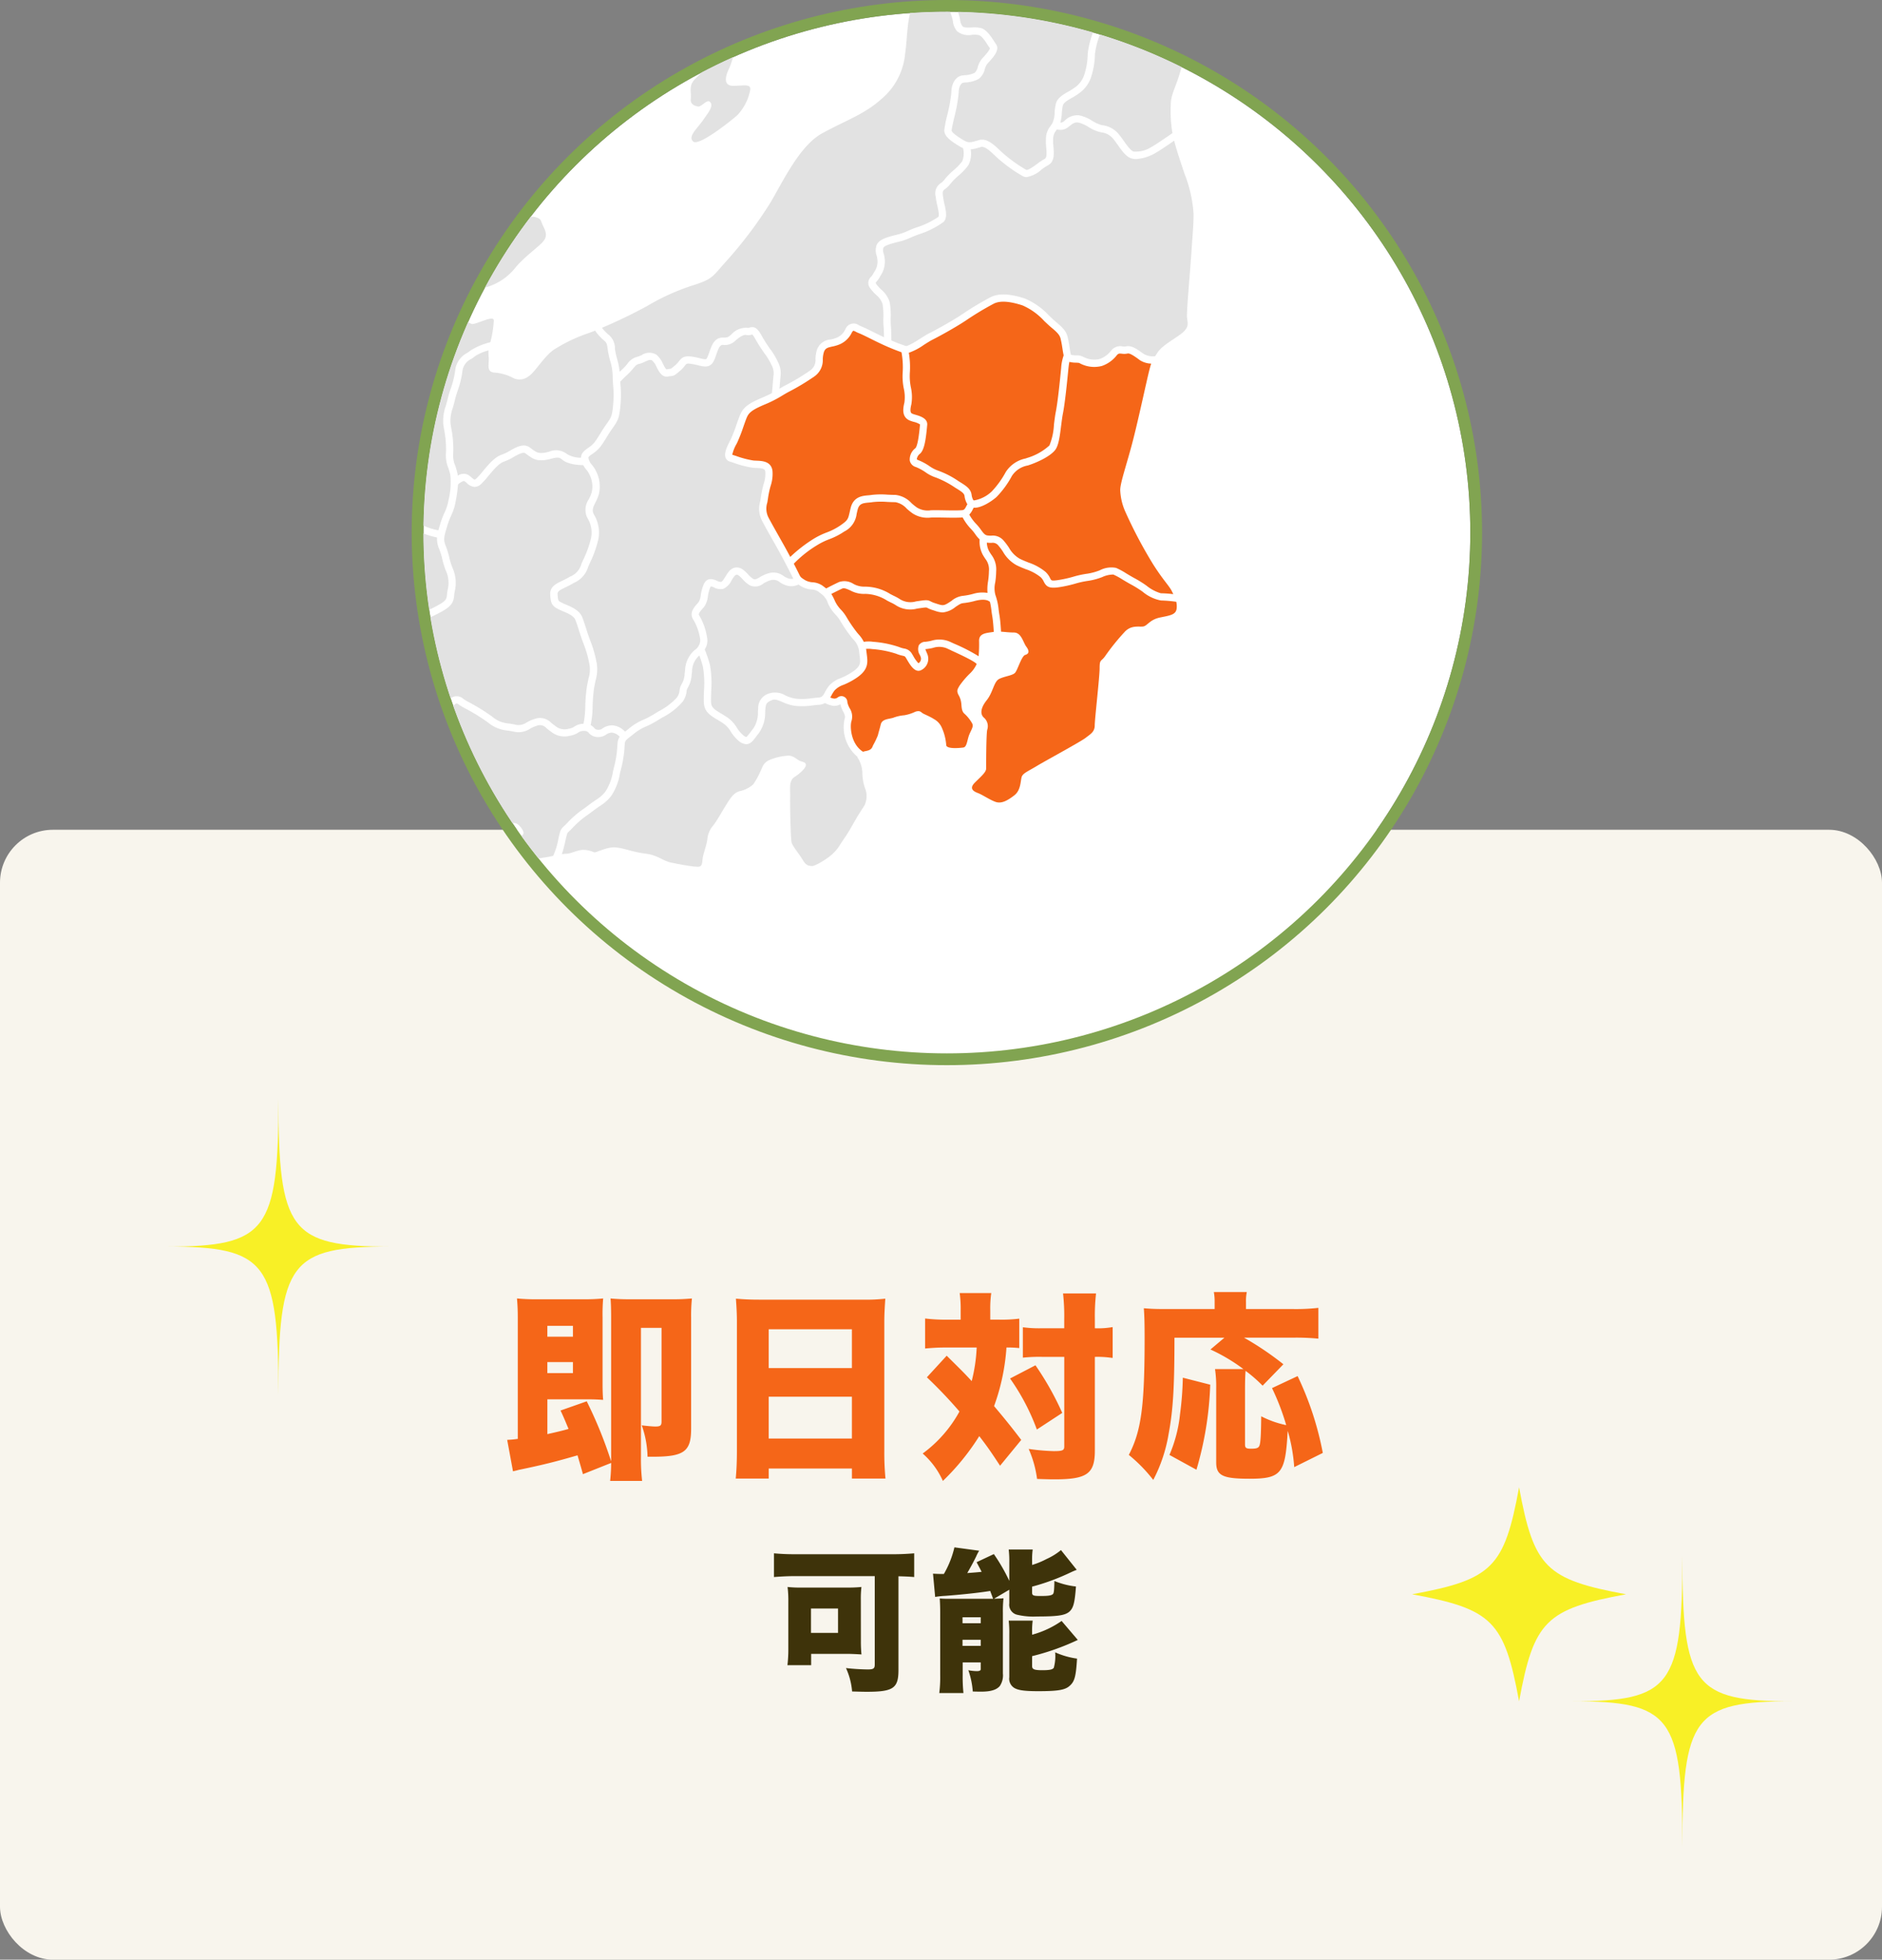
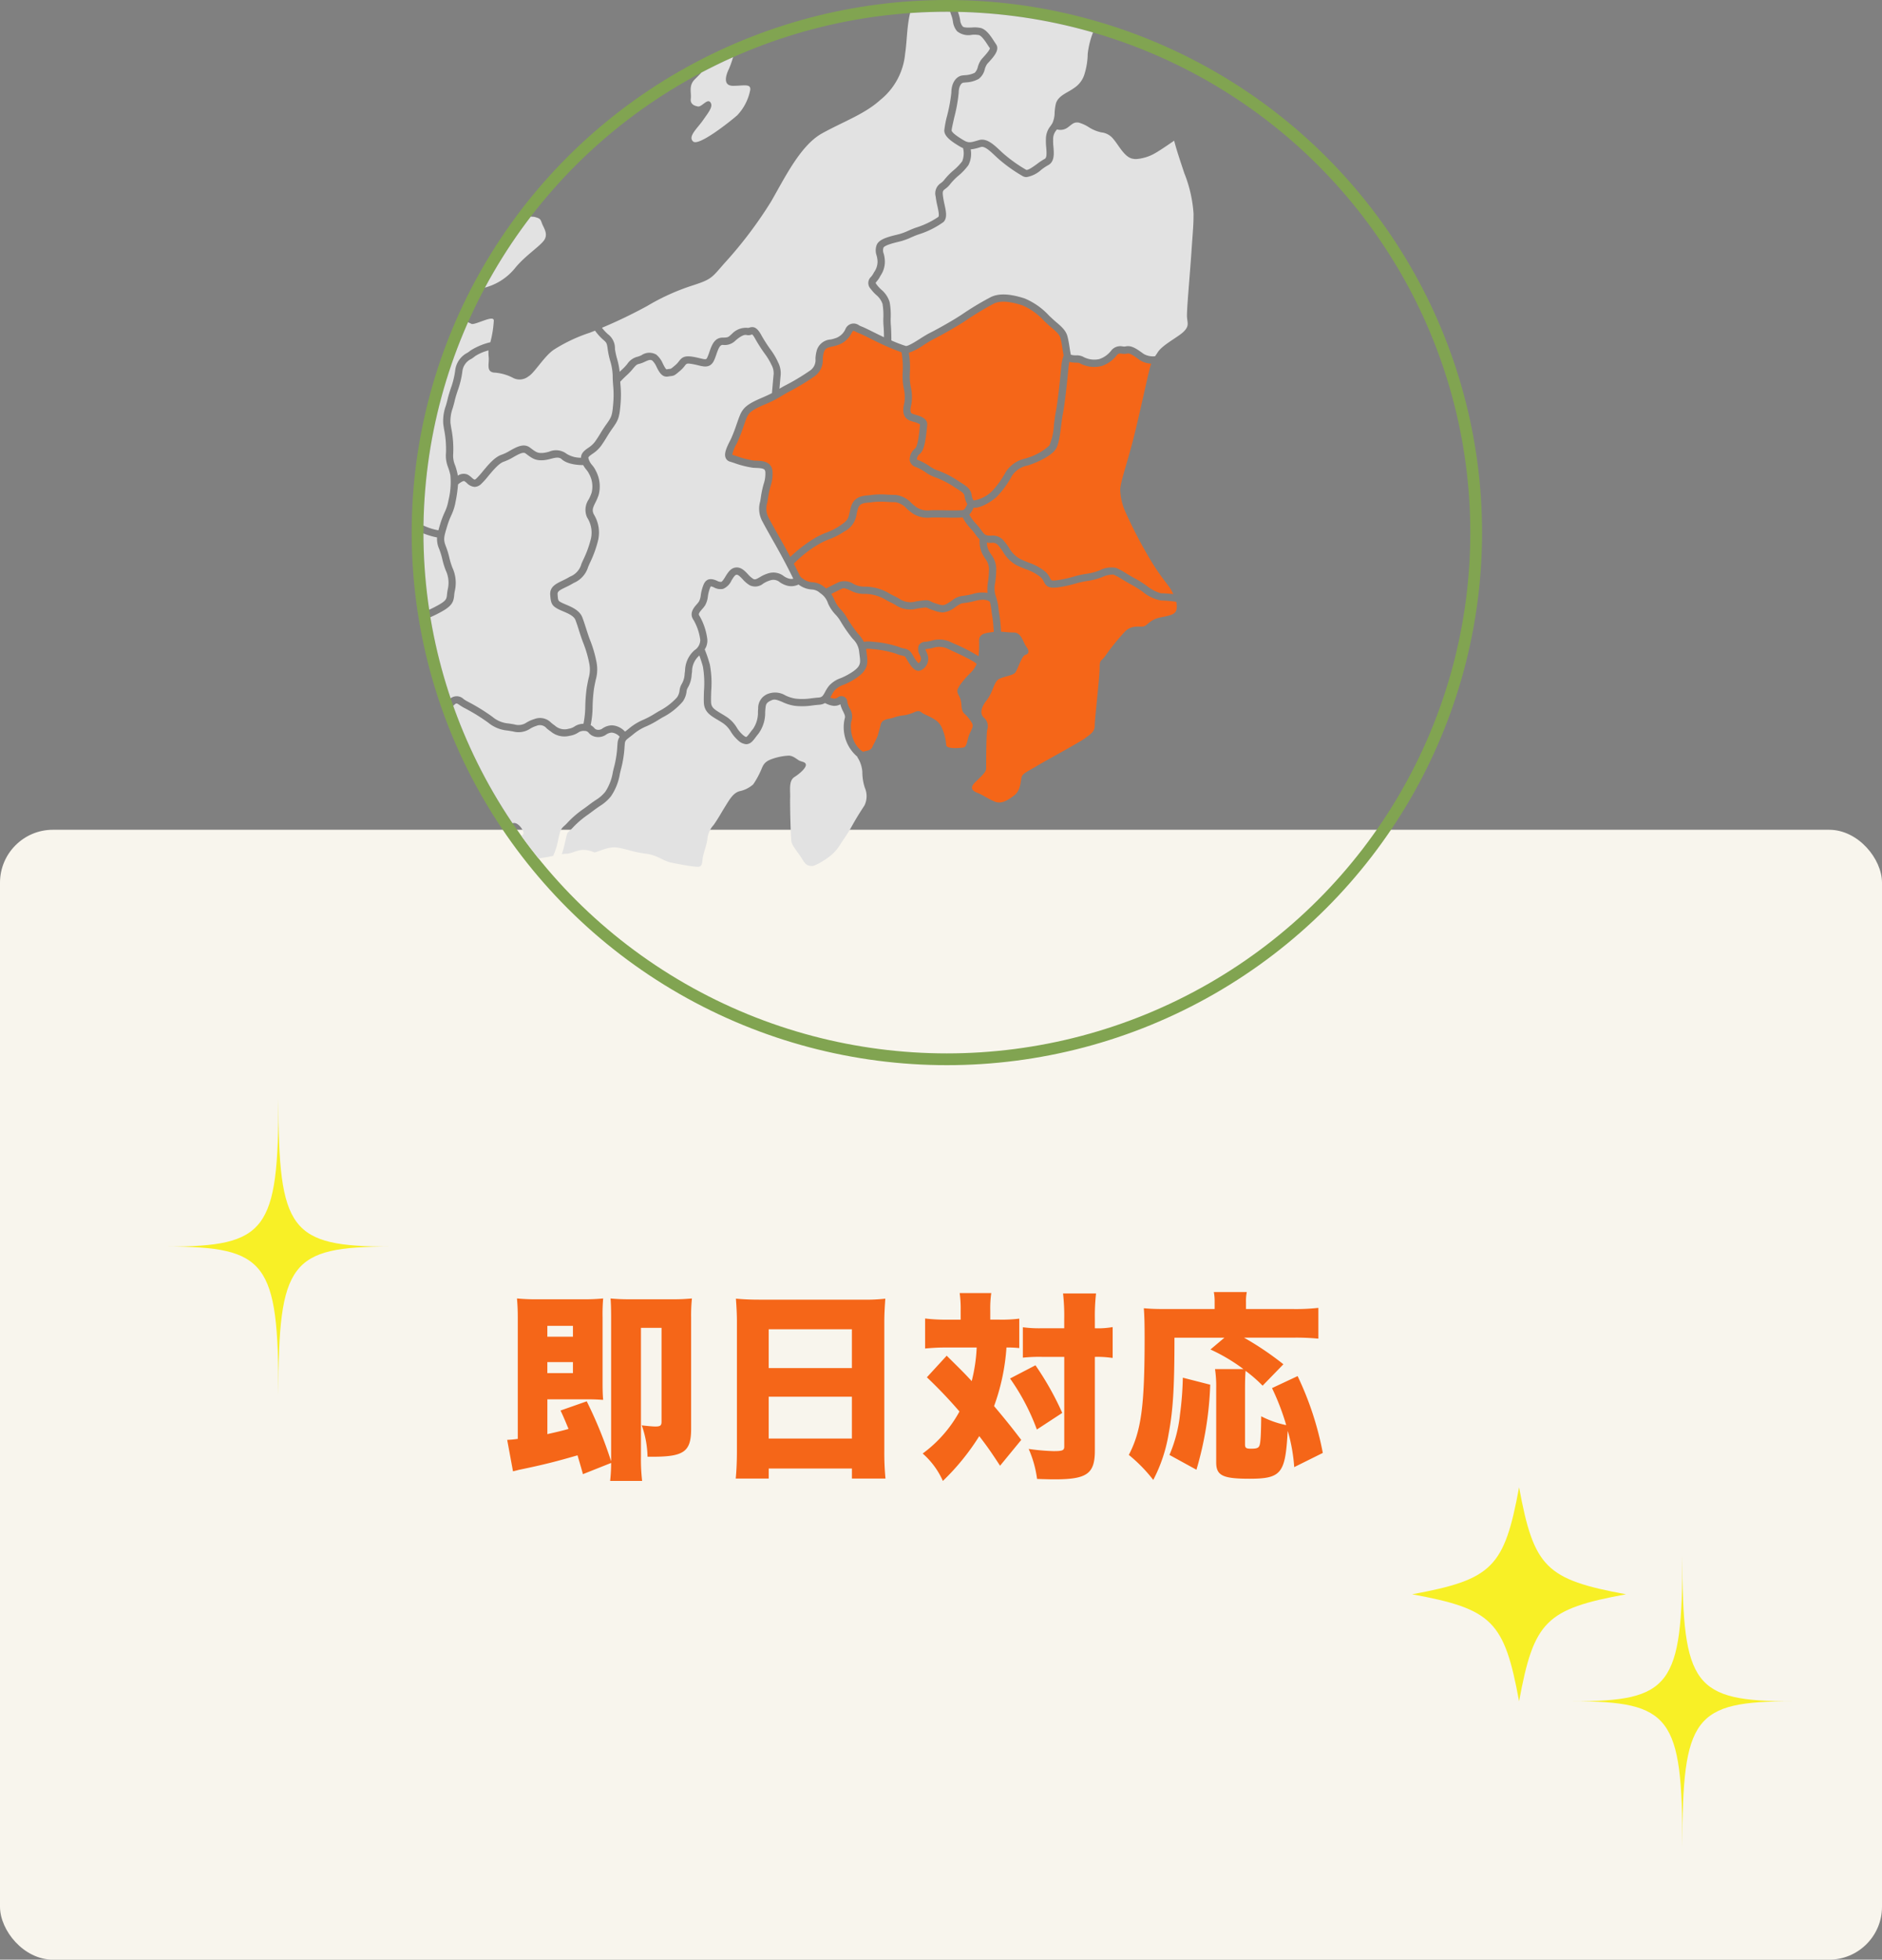
<svg xmlns="http://www.w3.org/2000/svg" width="320" height="333" viewBox="0 0 320 333">
  <rect x="0" y="0" width="320" height="333" fill="#808080" stroke="none" />
  <defs>
    <clipPath id="clip-path">
      <ellipse id="椭圆_36" data-name="椭圆 36" cx="89" cy="88.5" rx="89" ry="88.5" transform="translate(-0.081 -0.099)" fill="#fff" />
    </clipPath>
    <clipPath id="clip-path-2">
      <rect id="矩形_6046" data-name="矩形 6046" width="479" height="543" transform="translate(0.302 0.384)" fill="#e2e2e2" />
    </clipPath>
    <clipPath id="clip-path-3">
      <rect id="矩形_5018" data-name="矩形 5018" width="36.371" height="36.371" fill="#f8f026" />
    </clipPath>
    <clipPath id="clip-path-4">
      <rect id="矩形_5019" data-name="矩形 5019" width="37.34" height="49.463" fill="#f8f026" />
    </clipPath>
    <clipPath id="clip-path-5">
      <rect id="矩形_5019-2" data-name="矩形 5019" width="38.005" height="50.344" fill="#f8f026" />
    </clipPath>
  </defs>
  <g id="组_5388" data-name="组 5388" transform="translate(0.37 2.099)">
    <g id="组_5326" data-name="组 5326" transform="translate(-0.001 0)">
      <rect id="矩形_153" data-name="矩形 153" width="320" height="192" rx="9" transform="translate(-0.369 138.901)" fill="#f8f5ed" />
-       <path id="路径_56998" data-name="路径 56998" d="M-8.424-17.472v15c0,.7-.208.858-1.2.858a36.3,36.3,0,0,1-3.692-.234,11.779,11.779,0,0,1,1.04,3.978c1.17.026,1.716.052,2.5.052,4.5,0,5.382-.6,5.382-3.692V-17.446c1.092.026,1.716.052,2.678.13v-4.03c-1.2.1-2.314.156-3.64.156H-21.97c-1.4,0-2.444-.052-3.588-.156v4.03c1.3-.1,2.392-.156,3.64-.156Zm-2.366,4.108a17.562,17.562,0,0,1,.1-2.262,23.213,23.213,0,0,1-2.522.1h-7.618a20.066,20.066,0,0,1-2.418-.1,18.509,18.509,0,0,1,.13,2.522v8.19A22.032,22.032,0,0,1-23.27-2.34h4.03V-4.264H-13.1c.6,0,1.742.052,2.418.1a22.289,22.289,0,0,1-.1-2.262Zm-8.476,1.4h4.6v4.134h-4.6ZM4.29-13.624a15.176,15.176,0,0,1-1.664-.052c.052.78.078,1.482.078,2.366V-.676a21.5,21.5,0,0,1-.156,3.068H6.656a27.268,27.268,0,0,1-.13-3.068V-2.808H9.594v1.17c0,.208-.234.312-.65.312a7.732,7.732,0,0,1-1.456-.156,13.745,13.745,0,0,1,.754,3.614c.624.026,1.144.026,1.482.026,1.586,0,2.574-.312,3.12-.962a3.246,3.246,0,0,0,.52-2.132v-10.3a20.752,20.752,0,0,1,.1-2.47c-.546.052-.832.052-1.612.078l2.6-1.534v2.314a1.747,1.747,0,0,0,1.378,1.95,12.058,12.058,0,0,0,3.354.286c3.432,0,4.68-.182,5.434-.78.728-.624.962-1.482,1.17-4.316a13.592,13.592,0,0,1-3.666-.936c-.026,1.456-.078,2.028-.234,2.21-.26.26-.78.338-2.106.338-1.274,0-1.456-.078-1.456-.624v-.962a37.366,37.366,0,0,0,6.5-2.392c.442-.208.624-.286,1.092-.468l-2.678-3.354A10.671,10.671,0,0,1,20.8-20.384a13.75,13.75,0,0,1-2.47,1.014v-.65a13,13,0,0,1,.1-1.976H14.352a16.751,16.751,0,0,1,.1,2.184v3.146a30.865,30.865,0,0,0-2.626-4.55L8.892-19.838c.494.936.65,1.222.858,1.638-.962.1-1.43.13-2.444.208.728-1.274,1.222-2.21,1.534-2.86a6.124,6.124,0,0,1,.494-.936L5.122-22.36a16.5,16.5,0,0,1-1.794,4.524H2.834c-.364,0-.91-.026-1.352-.052l.364,3.952a13.931,13.931,0,0,1,1.716-.182c2.756-.208,5.72-.52,7.644-.832.156.416.208.546.494,1.326H4.29ZM6.5-10.478H9.594v1.014H6.5Zm0,3.822H9.594v1.04H6.5Zm11.83-1.2a13.505,13.505,0,0,1,.1-2.054H14.352a17.752,17.752,0,0,1,.1,2.288V-.286a1.832,1.832,0,0,0,.858,1.82c.676.39,1.716.546,4.03.546,3.432,0,4.628-.208,5.408-.936.806-.728,1.04-1.56,1.222-4.6a13.5,13.5,0,0,1-3.718-1.066A7.523,7.523,0,0,1,22.022-1.9c-.208.312-.728.416-1.95.416-1.378,0-1.742-.156-1.742-.7v-1.69A40.776,40.776,0,0,0,26.1-6.63L23.348-9.854a16.05,16.05,0,0,1-5.018,2.34Z" transform="translate(156.791 283.198)" fill="#3e330a" />
      <g id="组_30404" data-name="组 30404" transform="translate(71.711)">
        <g id="椭圆_35" data-name="椭圆 35" transform="translate(-0.081 -0.099)" fill="#fff" stroke="#81a451" stroke-width="2">
-           <ellipse cx="89" cy="88.5" rx="89" ry="88.5" stroke="none" />
          <ellipse cx="89" cy="88.5" rx="90" ry="89.5" fill="none" />
        </g>
        <g id="蒙版组_14" data-name="蒙版组 14" transform="translate(0 0)" clip-path="url(#clip-path)">
          <g id="组_7381" data-name="组 7381" transform="translate(-225.382 -271.482)">
            <g id="组_7380" data-name="组 7380" transform="translate(0 0)">
              <g id="组_7379" data-name="组 7379" transform="translate(0 0)" clip-path="url(#clip-path-2)">
                <path id="路径_24788" data-name="路径 24788" d="M393.861,1023.037s-.368.464-1.108,0a18.356,18.356,0,0,0-2.124-1.486c-.553-.184-.923-1.02-1.292-1.669a5.608,5.608,0,0,1-.832-1.95,1.817,1.817,0,0,1,.922-1.857,21.076,21.076,0,0,0,3.324-3.618,27.392,27.392,0,0,1,3.323-3.248c1.108-.928,2.955-2.6,3.971-2.6s1.754-.373,1.385.463a14.921,14.921,0,0,1-1.293,3.064c-.831,1.3-2.586,3.434-2.124,4.547a12.271,12.271,0,0,1,1.107,3.249c.093,1.022-.46,1.3-1.014,2.135s-3.14,2.969-4.247,2.969" transform="translate(-229.18 -590.949)" fill="#e2e2e2" />
                <path id="路径_24789" data-name="路径 24789" d="M661.164,678.742s-1.246-.139-1.107-1.253-.416-2.228.693-3.341a38.214,38.214,0,0,0,4.708-5.569c.969-1.67,2.492-2.645,2.354-1.113a16.723,16.723,0,0,1-1.247,4.873c-.553,1.114-1.107,2.922.692,2.922s3.047-.417,2.908.7a8.6,8.6,0,0,1-2.216,4.315c-1.108.974-6.507,5.29-7.477,4.455s.693-2.227,1.662-3.619,1.8-2.367,1.246-3.062-1.524.975-2.216.7" transform="translate(-389.301 -391.295)" fill="#e2e2e2" />
                <path id="路径_24790" data-name="路径 24790" d="M167.76,945.479a1.068,1.068,0,0,0,.181.682,3.954,3.954,0,0,1,.363.964c.042.185.2.286.606.5a3.609,3.609,0,0,1,1.1.8,2.286,2.286,0,0,1,.556,1.746,2.777,2.777,0,0,0,.043.66l.025.116a8.182,8.182,0,0,1,.267,2.153.244.244,0,0,0,.011.091c.057.055.409.126,1.069-.042a3.373,3.373,0,0,1,1.316.024,3.826,3.826,0,0,0,1.712-.017l.117-.034c.953-.273.953-.273,1.124-.849a11.713,11.713,0,0,1,.723-1.7c.234-.48.476-.976.677-1.5a6.664,6.664,0,0,1,.657-1.232,4.132,4.132,0,0,0,.783-2.045,11.036,11.036,0,0,1,1.807-4.559l.391-.692a8.027,8.027,0,0,1,4.452-3.885,7.849,7.849,0,0,1,3.653-.512c.551.013,1.175.027,1.919,0a57.52,57.52,0,0,0,6.221-.614,8.733,8.733,0,0,0-.754-1.271c-.118-.175-.232-.346-.333-.5-.922-1.458.743-2.619,1.74-3.312l.182-.127c.6-.421,1.634-1.275,2.637-2.1.512-.422,1.024-.844,1.485-1.215a2.966,2.966,0,0,1,3.5-.115,6.6,6.6,0,0,0,.681.289,23.52,23.52,0,0,0,3.475.563c.835.1,1.726.21,2.605.341.33.049.594.082.831.109a19.5,19.5,0,0,0-.069-2.793,20.1,20.1,0,0,1-.082-2.223c.1-1.441,1.213-2.087,2.292-2.714.25-.145.507-.293.759-.456a3.953,3.953,0,0,0,1.215-4.054l-.169-.655a2.376,2.376,0,0,0-.276-.83c-.053-.089-.125-.207-.226-.39a1.216,1.216,0,0,1-.111-1.128c.263-.582.938-.726,1.533-.853l.174-.038a4.606,4.606,0,0,0,1.35-.71c.11-.481.358-1.023.489-1.613.277-1.253-1.061-1.227-3.091-1.135a39.663,39.663,0,0,0-6.167,1.1c-1.2.279-5.447,1.949-7.662,2.877a9.215,9.215,0,0,0-3.307,2.294c-.83.65-2.767,3.1-4.363,4.922-.489.558.1-.069-2.763,2.807s-6.278,4.734-11.632,9.1-11.355,9.095-13.11,10.116a9.721,9.721,0,0,1-1.315.657,6.614,6.614,0,0,1,.707,3.005" transform="translate(-98.592 -533.395)" fill="#e2e2e2" />
                <path id="路径_24791" data-name="路径 24791" d="M239.28,975.706a8.41,8.41,0,0,1-.709-1.5,3.256,3.256,0,0,0-.427-.815,2.622,2.622,0,0,1-.521-2.066,16.15,16.15,0,0,0-.079-4.589,5.39,5.39,0,0,0-.76-1.652c-.172-.284-.361-.6-.571-.989a7.35,7.35,0,0,1-.64-1.96,3.2,3.2,0,0,0-.393-1.179,2.885,2.885,0,0,1-.46-1.479c-.163-1.154-.347-2-1.229-2.337a5.273,5.273,0,0,0-2-.5c-.387-.029-.918-.067-1.837-.2-.869-.129-1.748-.237-2.573-.337a23.122,23.122,0,0,1-3.717-.617,7.84,7.84,0,0,1-.809-.339c-.916-.428-1.47-.641-2.212-.043-.458.368-.966.786-1.475,1.206-1.067.88-2.075,1.711-2.71,2.159l-.186.129c-.856.6-1.668,1.212-1.4,1.63.1.15.2.313.315.479.63.94,1.225,1.828.924,2.543a1.034,1.034,0,0,1-.819.609,57.56,57.56,0,0,1-6.548.658c-.782.03-1.425.015-1.992,0a7.212,7.212,0,0,0-7,3.77l-.395.7a10.012,10.012,0,0,0-1.652,4.075,5.37,5.37,0,0,1-.969,2.582,7.153,7.153,0,0,0-.413.73,10.3,10.3,0,0,1,.683,1.287,6.886,6.886,0,0,0,.515.873,2.857,2.857,0,0,1,.7,2.582,4.8,4.8,0,0,0-.079,3.112,5.43,5.43,0,0,1,.524.918c.221.458.337.663.517.708a8.963,8.963,0,0,1,2.694,1.573,6.989,6.989,0,0,1,2.253-2.331,13.984,13.984,0,0,1,3.969-1.763c1.293-.186,1.939.371,3.046,1.114a8.272,8.272,0,0,1,2.493,3.712c.37,1.115,1.2.371,2.4-.464a27.08,27.08,0,0,1,6.093-3.248c2.769-1.021,5.631-1.95,7.57-2.6s2.4.65,3.231,1.392.553.557,1.938.371,4.432-2.969,5.539-3.805c.22-.165.406-.3.581-.422-.106-.364-.321-1.079-.63-2.014a9.044,9.044,0,0,0-.769-1.653" transform="translate(-115.669 -560.514)" fill="#e2e2e2" />
                <path id="路径_24792" data-name="路径 24792" d="M145.961,1008.692a2.114,2.114,0,0,1-1.325-1.369,4.368,4.368,0,0,0-.4-.716c-.769-1.031-.46-3.356-.079-4.313.134-.339-.232-.9-.586-1.445a8.165,8.165,0,0,1-.6-1.039c-.065-.145-.126-.273-.188-.394-.076.16-.153.323-.229.479a10.808,10.808,0,0,0-.648,1.507c-.351,1.18-.671,1.312-1.966,1.684l-.117.033a4.049,4.049,0,0,1-1.127.155,7.3,7.3,0,0,1-1.1-.1,2.56,2.56,0,0,0-.837-.047,2.566,2.566,0,0,1-2.126-.185,1.289,1.289,0,0,1-.485-1.064,7.031,7.031,0,0,0-.237-1.885l-.026-.117a3.938,3.938,0,0,1-.073-.948,1.1,1.1,0,0,0-.251-.914,2.516,2.516,0,0,0-.753-.523,2.017,2.017,0,0,1-1.231-1.328,2.8,2.8,0,0,0-.262-.681,2.235,2.235,0,0,1-.3-1.386,5.44,5.44,0,0,0-.723-2.523c-.434.069-.926.122-1.6.219-1.939.278-5.446,4.919-7.847,5.94s-6.647.928-9.139.464-3.139-.279-4.062.186.554,4.269.738,5.475-.922,2.692-1.476,3.62,1.385,3.8,1.939,4.547,1.753.186,4.061.556,2.308,3.064,3.694,3.62,4.062-1.3,7.385-1.577a30.588,30.588,0,0,1,10.247.927c3.785.928,4.893,3.063,6.186,3.991s2.123,1.764,3.047,1.949,1.939-1.577,2.77-3.062a6.781,6.781,0,0,0,.922-2.784,28.133,28.133,0,0,0,1.016-3.248c.157-.9.2-1.548.3-2.1a8.045,8.045,0,0,0-2.5-1.6" transform="translate(-63.059 -582.162)" fill="#e2e2e2" />
                <path id="路径_24793" data-name="路径 24793" d="M573.2,964.1a2.121,2.121,0,0,1,.755-1.34c.154-.141.364-.335.677-.678a16.966,16.966,0,0,1,2.713-2.3c.275-.2.566-.418.879-.653.489-.369.859-.618,1.171-.828a6.17,6.17,0,0,0,1.591-1.4,8.626,8.626,0,0,0,1.28-3.365c.088-.38.172-.737.26-1.046a18.491,18.491,0,0,0,.5-3.444l.028-.335a2.34,2.34,0,0,1,.361-1.14,2.064,2.064,0,0,0-1.318-.7,1.758,1.758,0,0,0-.97.329,2.329,2.329,0,0,1-1.716.4,1.979,1.979,0,0,1-1.255-.689.834.834,0,0,0-.719-.325,1.574,1.574,0,0,0-1.091.293,3.714,3.714,0,0,1-1.455.539,3.6,3.6,0,0,1-3.2-.748c-.27-.182-.5-.364-.7-.53a1.467,1.467,0,0,0-1.737-.411,4.6,4.6,0,0,0-1.083.491,3.568,3.568,0,0,1-2.889.453c-.37-.065-.678-.112-.942-.154a5.962,5.962,0,0,1-3.27-1.337,32.392,32.392,0,0,0-3.989-2.463,7.882,7.882,0,0,1-.886-.53c-.545-.367-.546-.366-1.01.062a34.05,34.05,0,0,0-3.077,3.276,7.872,7.872,0,0,0-.96,1.826,9.187,9.187,0,0,1-.579,1.216,5.23,5.23,0,0,1,.435.884c.434,1.088,1.06,2.711,1.315,3.373.636-.261,1.472-.491,1.733-.139.351.468-1.016,2.413-1.66,3.433s-.186,2.041.183,3.063.462,4.083.924,5.011,1.476,1.207,1.938,1.578a1.751,1.751,0,0,0,2.031.186c.831-.464.554-1.392,0-2.042a6.952,6.952,0,0,1-1.2-2.506c-.185-.742.369-2.042,1.015-2.042s1.016,2.321,1.292,2.784,1.662,1.022,3.139,1.3,2.77-1.021,3.6-1.207,1.755,1.207,1.755,1.671-.554.65-1.846,1.02-4.339,1.672-5.17,2.042-.369,1.578-.369,2.32.092,1.022.831.929a21.55,21.55,0,0,0,4.708-.929,47.84,47.84,0,0,1,6-1.3c.316-.065.609-.127.887-.187a11.716,11.716,0,0,0,.864-2.792c.08-.357.153-.68.221-.929" transform="translate(-324.75 -552.997)" fill="#e2e2e2" />
                <path id="路径_24794" data-name="路径 24794" d="M511.071,954.54a2.821,2.821,0,0,1-.53-.483,11.631,11.631,0,0,0-2.207-1.368c-.39-.212-.779-.422-1.135-.627-.818-.471-.867-.442-1.251-.231-.088.048-.183.1-.291.155-.411.208-.857.477-1.155.666a9.983,9.983,0,0,1,.108,2.823,15.329,15.329,0,0,1-.767,3.585c-.165.535-.322,1.041-.445,1.6a15.174,15.174,0,0,0-.218,1.543c-.164,1.518-.333,3.087-1.574,3.295-.238.041-.5.094-.774.151a11.5,11.5,0,0,1-3.647.318c-1.05-.125-2.281-.2-2.757.231a.214.214,0,0,1,.011.026,6.907,6.907,0,0,1-.383,3.78,3.184,3.184,0,0,0,.268,2.552l.148.381a5.5,5.5,0,0,1,.526,3.4,4.09,4.09,0,0,1-.456,1.174.094.094,0,0,0-.01.02c.037.02.083.044.14.073a6,6,0,0,0,1.251.371c.993.224,2.351.529,2.124,1.779a6.88,6.88,0,0,1-2.043,3.413,3.647,3.647,0,0,1-.769.516c-.381.2-.46.247-.324,1.158a21,21,0,0,1,.1,3.3,12,12,0,0,0,.075,2.392c.43,1.729.747,3.965-.192,4.791a9.244,9.244,0,0,1-1.813,1.062,12.284,12.284,0,0,0-2.168,1.268c-.236.2-.482.385-.727.572a5.383,5.383,0,0,0-2.135,2.508,15.225,15.225,0,0,1-1.98,3.585c.072.059.141.112.217.172,1.737,1.4,2.832,2.357,3.285,2.761.823-1.2,1.827-2.931,3.274-4.75,1.477-1.857,2.954-1.485,3.878-2.32s1.568-1.3,1.754-2.692a51.143,51.143,0,0,0,.461-5.289c0-1.392,2.215-1.671,3.877-2.506l2.955-1.485c1.107-.649,2.989-2.1,4.467-1.82s2.735,1.448,3.657,1.633,1.57-1.392,2.307-3.248-1.017-2.9-.74-3.638-1.08-1.687-2.926-2.522a44.512,44.512,0,0,1-4.387-2.311c-1.109-.649-.809-3.037-.9-4.059a14.137,14.137,0,0,1-.092-3.433c.184-1.021,1.753-1.578,2.584-2.414s.554-2.876.646-4.362.647-1.671,1.57-2.32a7.222,7.222,0,0,1,1.191-.686c-.247-.641-.883-2.287-1.32-3.387a2,2,0,0,0-.757-1.113" transform="translate(-286.715 -558.729)" fill="#e2e2e2" />
                <path id="路径_24795" data-name="路径 24795" d="M444.449,1050.167a10.927,10.927,0,0,1-3.188-.217c-.372-.066-.723-.127-1.005-.153a1.087,1.087,0,0,1-.82-.466c-.455-.666-.153-1.736.166-2.869.077-.272.15-.531.2-.76.139-.6-.217-1.052-.907-1.86-.208-.242-.428-.5-.643-.78a1.689,1.689,0,0,1,.077-2.544,4.946,4.946,0,0,0,.446-.577,8.937,8.937,0,0,1,.932-1.171,7.951,7.951,0,0,0,1.518-2.183c.507-1.147.419-1.442.273-1.93-.043-.145-.088-.3-.127-.469l-.04-.185a10.775,10.775,0,0,0-1.1-3.094c-.1-.186-.18-.355-.254-.519a9.443,9.443,0,0,1-3.967.94,2.63,2.63,0,0,0-1.552.534c-.288.163-.615.348-1,.524a6.852,6.852,0,0,1-3.717.612,3.489,3.489,0,0,0-1.659.257c-.257.089-.548.191-.917.284-.239.06-.446.116-.635.166a6.637,6.637,0,0,1-1.914.316,2.048,2.048,0,0,1-1.6-1.2c-.24,1.206,2.038,3.682,2.447,4.421.462.836-1.293,1.485-2.032,1.949s.462,2.506.462,3.62a13.631,13.631,0,0,1,.038,3.9c-.371,1.484,1.731,1.407,3.762,2.521s1.833,3.412,3.217,4.341,1.477,4.733,2.123,6.125,3.336,2.288,5.736,3.4,4.881.59,5.9.961,2.308-2.32,3.417-3.99c.889-1.342,2.551-3.94,3.6-5.535-.319-.287-1.454-1.3-3.361-2.832-2.18-1.751-2.572-1.7-3.879-1.54" transform="translate(-249.524 -604.969)" fill="#e2e2e2" />
                <path id="路径_24796" data-name="路径 24796" d="M425.921,995.661a5.53,5.53,0,0,0,1.6-.275c.193-.052.407-.109.652-.171.322-.08.578-.17.812-.252a4.635,4.635,0,0,1,2.151-.322,5.611,5.611,0,0,0,3.114-.5c.336-.155.627-.32.909-.479a3.7,3.7,0,0,1,2.266-.688,7.957,7.957,0,0,0,3.472-.906,3.8,3.8,0,0,1,.183-1.668l.035-.129a10.123,10.123,0,0,0-.014-3.627,4.25,4.25,0,0,1,.564-2.734,6.486,6.486,0,0,0,.643-1.688,4.375,4.375,0,0,1,.988-2.276,1.528,1.528,0,0,0,.263-.37,6.8,6.8,0,0,1,.383-.643,2.451,2.451,0,0,0,.568-1.63,2.291,2.291,0,0,0-.6-1.352,8.346,8.346,0,0,1-.712-1.093,14.956,14.956,0,0,0-2.387-3.2c-.172-.173-.172-.172-.537.051a2.166,2.166,0,0,1-1.15.407c-.953,0-1.249-.783-1.445-1.3a2.933,2.933,0,0,0-.341-.708,2.8,2.8,0,0,0-1.232-1.032l-.9-.52a11.021,11.021,0,0,1-1.844-1.227c-.041-.036-.092-.081-.145-.129a7.088,7.088,0,0,1-1.387.474.647.647,0,0,1-.066.012c.039.1.091.222.162.383a8.258,8.258,0,0,1,.438,1.354c.177.689.276,1.029.607,1.208a4.6,4.6,0,0,0,.511.236c.629.256.864.483,1.108,1.4a4.248,4.248,0,0,1-.34,3.325,8.346,8.346,0,0,0-.949,3.926l.021-.006a30.437,30.437,0,0,0,1.107,3.156,3.269,3.269,0,0,1-.462,2.227,28.953,28.953,0,0,1-2.03,3.62,18.947,18.947,0,0,1-4.339,4.269c-1.149.866-1.686,1.342-2.389,1.946.248.509.563.916.708.929" transform="translate(-250.827 -567.844)" fill="#e2e2e2" />
                <path id="路径_24797" data-name="路径 24797" d="M321.41,953.711c.153-.318.3-.618.382-.853a7.943,7.943,0,0,0,.294-1.676,14.319,14.319,0,0,1,.432-2.463,6.813,6.813,0,0,1,2.371-3.42c.369-.333.327-.675.15-1.381-.028-.112-.054-.225-.078-.338a12.329,12.329,0,0,0-1.668-.1c-.3,0-.589.014-.855.024a3.425,3.425,0,0,1-2.9-.762,2.5,2.5,0,0,1-.622-1.775c-.035-.589-.073-.938-.445-1.249a22.118,22.118,0,0,0-3.409-2.253l-.136-.074c-.9-.5-1.176-.648-2.018-.129a8.383,8.383,0,0,0-1.336,1.12,4.772,4.772,0,0,1-1.763,1.266c-.185.055-.357.124-.526.19a2.671,2.671,0,0,1-2.638-.063l-.147-.086a6.769,6.769,0,0,0-2.855-1.134l-.386-.055c-.913-.132-.912-.133-1.525.73-.182.257-.335.5-.475.714a3.188,3.188,0,0,1-2.534,1.861,7.482,7.482,0,0,1-1.361.018c-.911-.046-1.089-.018-1.288.446a6.272,6.272,0,0,0-.325,1.125,2.531,2.531,0,0,1-1.5,2.178,4.059,4.059,0,0,0-1.073.731,4.928,4.928,0,0,1-.98.7,6.521,6.521,0,0,1,.461,1.847,3.538,3.538,0,0,0,.18.85,3.85,3.85,0,0,1,.657,1.714,6.254,6.254,0,0,0,.522,1.64c.2.368.377.665.539.933a6.6,6.6,0,0,1,.9,1.995,17.436,17.436,0,0,1,.1,5.063,1.414,1.414,0,0,0,.328,1.207,4.444,4.444,0,0,1,.568,1.108,7.253,7.253,0,0,0,.613,1.288,10.15,10.15,0,0,1,.865,1.867c.3.9.509,1.6.623,1.99a2.947,2.947,0,0,1,1.027.281c1.293.556,2.4,0,4.246-.557s2.863-1.021,3.877-1.3,1.385.649,2.032,1.3,1.846,0,3.231-.463a18.06,18.06,0,0,0,4.985-2.971c1.569-1.3,3.877-3.248,4.893-4.27a1.286,1.286,0,0,1,.114-.1A28.855,28.855,0,0,0,320.984,957c-.747-.86-.125-2.151.426-3.293" transform="translate(-172.388 -550.064)" fill="#e2e2e2" />
                <path id="路径_24798" data-name="路径 24798" d="M397.392,939.1a3.049,3.049,0,0,0,.214-2.382,1.57,1.57,0,0,0-.17-.48,1.764,1.764,0,0,0-.211-.094,5.5,5.5,0,0,1-.631-.294,2.719,2.719,0,0,1-1.216-1.988,7.144,7.144,0,0,0-.371-1.16c-.317-.715-.494-1.18-.272-1.593a1.045,1.045,0,0,1,.859-.481c.061-.01.128-.023.2-.036a5.152,5.152,0,0,0,.851-.273,1.577,1.577,0,0,1,.155-1.513c.23-.371.117-.7-.636-1.836-.292-.44-.865-.506-1.772-.56a6.338,6.338,0,0,1-1.5-.212c-1.28-.4-1.393-1.577-1.493-2.619a10,10,0,0,0-.131-1.006.668.668,0,0,0-.1-.289,1.761,1.761,0,0,0-.41-.049,4,4,0,0,1-1.969-.549l-.3-.178c-1.263-.75-1.312-.779-2.121-.853-1.671-.153-1.561-1.575-1.481-2.613.14-1.836,2.476-2.994,2.943-3.206a1.234,1.234,0,0,0,.427-.25,5.608,5.608,0,0,0-.373-1.092,5.618,5.618,0,0,1-.391-1.321.607.607,0,0,0-.138-.338,4.023,4.023,0,0,0-.746.252,3.9,3.9,0,0,1-1.718.4c-1.527-.14-1.409-1.48-1.325-2.458l.029-.341a4.686,4.686,0,0,0-.746-2.207,11,11,0,0,1-3.7-.635,11.524,11.524,0,0,0-4.57-.7c-2.225,0-3.9,1.107-5.81,1.94a6.98,6.98,0,0,1,1.362,2.539,10.318,10.318,0,0,1,.152,2.183,14.415,14.415,0,0,0,.13,2.306,38.081,38.081,0,0,1,.47,4.551,3.4,3.4,0,0,0,.115.61,2.84,2.84,0,0,1-.5,3c-.289.264-.571.494-.829.7-.487.393-.909.734-.909.975a2.808,2.808,0,0,0,.109.568,2.358,2.358,0,0,1-.5,2.584,5.694,5.694,0,0,0-2.036,2.87,13.069,13.069,0,0,0-.389,2.252,8.862,8.862,0,0,1-.361,1.961c-.107.294-.264.622-.432.968-.244.508-.818,1.7-.606,1.939a30.928,30.928,0,0,1,2.236,3.841,31.205,31.205,0,0,0,4.89-.059,32.29,32.29,0,0,1,5.17-.279c1.477-.093,2.954.928,5.077,2.228s3.457.877,4.38,1.528,2.426.438,4.179-.211,3.812-.389,5.105-.853c.27-.1.507-.18.72-.253a9.193,9.193,0,0,1,1.082-4.941" transform="translate(-215.029 -531.977)" fill="#e2e2e2" />
                <path id="路径_24799" data-name="路径 24799" d="M287.116,915.34a4.778,4.778,0,0,0-.608.158.092.092,0,0,1,.006.012c.091.164.155.27.2.351a3.23,3.23,0,0,1,.416,1.16l.166.649a5.131,5.131,0,0,1-1.738,5.411c-.269.174-.543.333-.81.487-1.039.6-1.629.979-1.679,1.724a19.263,19.263,0,0,0,.081,2.056,17.79,17.79,0,0,1,.059,2.986,6.772,6.772,0,0,1,2.049.558,2.776,2.776,0,0,1,.732.427c.26-.01.536-.2,1.006-.6a5.021,5.021,0,0,1,1.424-.939c.456-.177.553-.46.735-1.291a7.413,7.413,0,0,1,.4-1.345c.552-1.3,1.622-1.238,2.483-1.193a6.408,6.408,0,0,0,1.145-.011c.889-.112,1.112-.461,1.652-1.3.149-.233.312-.488.507-.764.949-1.333,1.389-1.426,2.7-1.235l.372.053a7.932,7.932,0,0,1,3.314,1.292l.146.086a1.48,1.48,0,0,0,1.57-.021c.2-.078.4-.157.62-.224a4.065,4.065,0,0,0,1.266-.974,9.4,9.4,0,0,1,1.544-1.279,2.7,2.7,0,0,1,3.254.1l.132.073a23.232,23.232,0,0,1,3.608,2.388,2.685,2.685,0,0,1,.885,2.126c.028.482.055.764.264.974.443.446.954.445,1.981.4.282-.012.584-.025.907-.025a13.934,13.934,0,0,1,1.777.1,4.322,4.322,0,0,1,1.191-1.239c.24-.193.5-.406.772-.652.431-.393.327-.993.133-1.8a4,4,0,0,1-.15-.9,37.736,37.736,0,0,0-.454-4.358,15.539,15.539,0,0,1-.146-2.5,9.283,9.283,0,0,0-.125-1.924,6.644,6.644,0,0,0-1.358-2.317,27.054,27.054,0,0,1-7.807,2.174c-4.293.556-12.74-.14-14.54-.837s-3.74,1.393-4.986,2.088-2.216,0-3.323-.7a1.431,1.431,0,0,1-.16-.116,4.817,4.817,0,0,1-1.433.666Z" transform="translate(-167.003 -535.424)" fill="#e2e2e2" />
                <path id="路径_24800" data-name="路径 24800" d="M758.851,620.563c1.324.221,1.625,1.11,1.916,1.969.041.121.083.248.131.378a6.56,6.56,0,0,1,.281,1.111,1.973,1.973,0,0,0,.435,1.106c.2.232.983.2,1.555.181a5.011,5.011,0,0,1,1.573.1c.959.288,1.7,1.443,2.241,2.286.113.174.212.33.3.452.678.955-.411,2.15-1.205,3.022-.115.126-.22.24-.305.339a3,3,0,0,0-.4.881,2.869,2.869,0,0,1-1.038,1.655,5,5,0,0,1-2.216.6c-.152.016-.3.03-.423.048-.308.045-.763.618-.763,1.708a26.338,26.338,0,0,1-.755,4.2c-.2.875-.445,1.963-.445,2.206,0,.11.15.554,2.095,1.693.788.462,1.187.345,2.253.031l.315-.092c1.287-.37,2.484.751,3.54,1.742.342.322.666.625.979.873a24.424,24.424,0,0,0,3.495,2.438c.29.146,1.348-.631,1.856-1a9.884,9.884,0,0,1,1.286-.852c.377-.189.348-.93.264-1.955a9.775,9.775,0,0,1-.049-1.431,3.456,3.456,0,0,1,.743-2.151c.106-.151.227-.32.358-.539a4.411,4.411,0,0,0,.378-1.8,9.055,9.055,0,0,1,.2-1.463c.253-1.021,1.2-1.566,2.121-2.092a10.4,10.4,0,0,0,1.06-.666,4.256,4.256,0,0,0,1.644-2.147,12.186,12.186,0,0,0,.6-3.612,14.568,14.568,0,0,1,1.08-4.067c.115-.312.23-.622.338-.929a2.77,2.77,0,0,0,.02-2.116c-.095-.353-.213-.792-.321-1.366-.341-1.8-.328-2.015.17-2.892.051-.089.106-.189.17-.305a9.971,9.971,0,0,0,.729-1.978c.127-.435.261-.889.432-1.368.445-1.249.481-1.352.1-2.354a9,9,0,0,1-.449-1.888,7.929,7.929,0,0,0-.381-1.638,4.652,4.652,0,0,1-.346-1.969,1.832,1.832,0,0,1-.438-.322,30.978,30.978,0,0,0-4.969-3.9,19.078,19.078,0,0,0-3.794-1.852c-.41-.159-.831-.322-1.288-.516-.6-.253-1.106-.518-1.556-.751a5.918,5.918,0,0,0-2.489-.87c-1.448-.086-5.347-.184-6.768-.111a82.758,82.758,0,0,1-2.316,9.084c-1.939,5.568-3.046,5.755-6,10.3a16.456,16.456,0,0,0-.947,1.655,36.312,36.312,0,0,1,3.7.682c.551.121,1.018.223,1.3.27" transform="translate(-444.624 -351.252)" fill="#e2e2e2" />
                <path id="路径_24801" data-name="路径 24801" d="M413.01,904.077a3.033,3.033,0,0,0,0,1.068.456.456,0,0,0,.205.05,3.115,3.115,0,0,0,1.149-.318c.682-.275,1.616-.653,2.158.109a1.862,1.862,0,0,1,.4.923,4.5,4.5,0,0,0,.32,1.064c.529,1.332.879,2.212-.688,2.927-1.027.471-2.161,1.352-2.225,2.176-.1,1.243-.025,1.249.365,1.285a4.861,4.861,0,0,1,2.636,1.02l.3.177a2.808,2.808,0,0,0,1.415.38,1.476,1.476,0,0,1,1.647,1.331,11.348,11.348,0,0,1,.149,1.13c.1,1.1.2,1.421.629,1.555a5.346,5.346,0,0,0,1.207.158,3.139,3.139,0,0,1,2.724,1.111c.7,1.053,1.358,2.047.656,3.176-.131.212-.246.4.524,1.058a9.957,9.957,0,0,0,1.657,1.095l.9.521a4.073,4.073,0,0,1,2.109,2.372,1.7,1.7,0,0,0,.237.5,1.09,1.09,0,0,0,.564-.218,1.463,1.463,0,0,1,2.049.128,16.291,16.291,0,0,1,2.6,3.486,7.3,7.3,0,0,0,.616.942,3.456,3.456,0,0,1,.84,1.995,3.619,3.619,0,0,1-.765,2.4q-.095.146-.183.29a1.36,1.36,0,0,0,.381.457,2.059,2.059,0,0,0,1.667.434,6.459,6.459,0,0,1,2.962.458c.2.077.343.142.452.191l.024.011.085-.054c.079-.048.174-.106.292-.175a2.367,2.367,0,0,0,.557-.546,1.809,1.809,0,0,1,2.083-.832,6.714,6.714,0,0,1,.985.4c.447.215.552.258.851.157a8.6,8.6,0,0,1,1.645-.325,4,4,0,0,1,.229-1.349,5.835,5.835,0,0,0,.357-3.088c-.114-.456-1.634-.894-2.283-1.083a7.156,7.156,0,0,1-1.09-.369c-.9-.455-1.193-1.828-1.352-3.752-.052-.632-.716-1.185-1.419-1.772-.2-.169-.4-.337-.595-.51-.925-.838-.812-1.776-.683-2.862.041-.341.088-.723.109-1.157a24.947,24.947,0,0,0-.237-4.088c-.044-.4-.089-.8-.129-1.2a6.014,6.014,0,0,0-1.874-3.5l-.289-.336a4.121,4.121,0,0,1-.594-.883,5.861,5.861,0,0,1-.871.057,7.807,7.807,0,0,1-2.255-.3,8.755,8.755,0,0,0-1.824-.271c-.489-.043-.995-.088-1.47-.161-1.13-.175-1.331-.673-1.46-1.256a1.85,1.85,0,0,0-.183-.54,2.831,2.831,0,0,0-.348-.517,1.486,1.486,0,0,1-.37-.9c-.114-.8.694-1.68,1.178-2.125a4.053,4.053,0,0,0-.088-.528c-.185-.744-1.5-.632-1.87-1.375a7.537,7.537,0,0,0-1.659.649,11.98,11.98,0,0,1-1.733,1.282c-.646.371-1.2-.742-1.57-1.578s.185-1.113.185-1.113a8.719,8.719,0,0,1,.575-2.442c.46-1.02,1.853-2.055.746-2.89s.521-1.552-1.278-2.248-6.458,2.058-8.121,2.892a46.9,46.9,0,0,1-4.574,2.352,5.114,5.114,0,0,1,.692,2.535Z" transform="translate(-243.241 -525.913)" fill="#e2e2e2" />
                <path id="路径_24802" data-name="路径 24802" d="M776.043,521.881a6.959,6.959,0,0,1,2.984,1.007c.449.235.914.476,1.466.711.445.188.853.345,1.252.5a20.407,20.407,0,0,1,4,1.958,31.87,31.87,0,0,1,5.188,4.078c.4.4,1.112.032,2.147-.58.213-.126.425-.251.633-.363,1.2-.652,1.825-1.112,2.109-1.972.246-.742.55-2.2.794-3.376.111-.535.212-1.024.3-1.394.149-.65-.562-1.539-1.131-2.252-.2-.243-.38-.475-.528-.687a2.982,2.982,0,0,1-.389-1.957,5.256,5.256,0,0,0-.242-2.092,12.54,12.54,0,0,1-.582-6.039,20.543,20.543,0,0,1,1.8-5.694l.094-.223a10.547,10.547,0,0,0,.886-5.3l-.1-.491a5.215,5.215,0,0,1,.037-3.287,27.033,27.033,0,0,0,1.262-4.807,29.056,29.056,0,0,0,.194-5.7c-.012-.426-.022-.861-.031-1.305a15.789,15.789,0,0,1,.168-3.313c.035-.226.071-.449.1-.744.107-1.157.27-2.439.481-3.807.148-.97.3-1.666.442-2.339.065-.3.13-.6.2-.928a2.622,2.622,0,0,0,.05-.347c-.058-.026-.138-.059-.208-.085-.144-.057-.311-.124-.5-.216a10.648,10.648,0,0,0-2.441-.907c-.227-.042-1.022-.007-3.585,1.226a9.5,9.5,0,0,1-3.563,1.174,4.714,4.714,0,0,1-2.212-.644,10,10,0,0,0-1.629-.652,4.725,4.725,0,0,0-2.493-.068c-.389.057-.854.124-1.448.193-.914.1-1.909.192-2.9.28-1.495.132-3.039.269-4.208.46a32.528,32.528,0,0,1-3.389.358c0,.02,0,.036,0,.057a17.407,17.407,0,0,0,1.477,3.9c.554,1.393-.092,5.2-.46,7.61a6.59,6.59,0,0,1-3.416,4.733c-1.385.742-2.048,1.561-3.156.911s-1.108.556-1.293,1.392,1.123,2.523,1.309,3.08,1.293.836,2.307.464A13.323,13.323,0,0,1,771.5,493.2c1.384-.093,2.032,2.878,2.861,4.733s.926,2.506-.091,7.982-.831,5.661-2.862,9.837a29.6,29.6,0,0,0-1.921,6c1.685-.049,5.154.041,6.554.124" transform="translate(-450.711 -275.687)" fill="#e2e2e2" />
                <path id="路径_24803" data-name="路径 24803" d="M784.783,411.427c.98-.086,1.964-.173,2.868-.277.578-.066,1.031-.132,1.409-.187a5.906,5.906,0,0,1,3,.1,11.2,11.2,0,0,1,1.825.724,3.907,3.907,0,0,0,1.627.529,8.625,8.625,0,0,0,3.094-1.056c2.215-1.064,3.555-1.475,4.344-1.325a11.628,11.628,0,0,1,2.738,1.005c.164.078.308.134.43.182.8.317,1.145.67.915,1.826-.066.333-.133.642-.2.949-.148.685-.287,1.332-.429,2.266-.206,1.345-.365,2.6-.472,3.735-.008.1-.02.174-.03.258a6.263,6.263,0,0,0,2.018-.281,23.056,23.056,0,0,0,5.072-3.237c1.459-1.174,2.223-1.7,5.051-1.9a15.417,15.417,0,0,0,5.245-1.065,29.582,29.582,0,0,0,4.589-3.838,16.192,16.192,0,0,0-3.842-4.47c-1.453-.975-1.385-.418-2.146-1.462s-1.108-2.645-2.285-5.986-1.108-3.689-1.108-7.309.347-12.181.624-13.921,0-2.158-.485-2.436-4.5,1.252-5.331,1.113-1.939-1.948-3.808-3.2a22.1,22.1,0,0,0-5.54-2.228c-1.038-.348-1.177.7-1.661,1.531s-1.316,4.246-1.939,6.056-.138,4.733.07,6.682.484,1.949,1.315,1.949,3.878-.974,5.262-1.114,2.977-3.062,3.739-3.967,2.008.905,2.354,1.323-.83,8.283-.969,10.231-1.868,1.6-2.77,1.531-2.77-2.228-3.391-3.758-1.732-1.044-2.77-.766-1.316,2.854-1.593,4.316-.624,1.6-1.454,1.81-1.039-.557-1.246-1.462-.969-1.671-1.523-3.829-1.523-4.385-1.939-5.986-.76-2.019-1.384-2.436a17.71,17.71,0,0,0-4.985-1.114c-1.316-.069-.9,0-1.316.557s-.969,3.9-1.315,5.082.485,3.55.485,5.359a29.1,29.1,0,0,1-1.039,5.917c-.347,1.392-2.285,1.6-3.946,1.95s-1.939-.07-3.047,1.182-2.492,3.828-3.462,4.872-.762,1.392.07,1.95a3.572,3.572,0,0,1,1.66,2.018,14.823,14.823,0,0,1,.278,2.227.871.871,0,0,0-.071.185,30.89,30.89,0,0,0,3.122-.336c1.213-.2,2.782-.337,4.3-.472" transform="translate(-456.966 -216.9)" fill="#e2e2e2" />
                <path id="路径_24804" data-name="路径 24804" d="M654.754,932.847c.128-.357-.007-.662-.278-1.216a5.121,5.121,0,0,1-.461-1.2,2.09,2.09,0,0,1-1.151.269,4.033,4.033,0,0,1-1.459-.478,2.287,2.287,0,0,1-1.018.294c-.41.027-.77.072-1.121.115a11.438,11.438,0,0,1-2.954.069,7.259,7.259,0,0,1-2.122-.641c-.832-.354-1.327-.544-1.819-.334-1,.429-1.024.708-1.106,1.535-.014.146-.024.314-.036.494a5.971,5.971,0,0,1-1.122,3.649c-.182.215-.337.424-.48.613-.449.6-.837,1.118-1.492,1.19a1.048,1.048,0,0,1-.138.008,2.175,2.175,0,0,1-1.344-.627,6.613,6.613,0,0,1-1.276-1.516,4.431,4.431,0,0,0-1.428-1.5c-.3-.194-.583-.363-.849-.522-1.179-.7-2.2-1.313-2.292-2.835-.034-.539-.011-1.273.015-2.049a16.819,16.819,0,0,0-.18-4.136c-.219-.794-.439-1.439-.606-1.888-.027.022-.046.045-.073.068a3.589,3.589,0,0,0-1.166,2.67l-.07.516a4.79,4.79,0,0,1-.661,2.23,1.55,1.55,0,0,0-.207.666,3.7,3.7,0,0,1-.635,1.671,11.319,11.319,0,0,1-3.488,2.722c-.292.176-.581.35-.852.521a15.86,15.86,0,0,1-1.827.96,8.715,8.715,0,0,0-2.073,1.216c-.3.252-.557.451-.78.622-.648.5-.8.612-.847,1.184l-.029.332a19.444,19.444,0,0,1-.548,3.685c-.084.294-.161.63-.246.99A9.456,9.456,0,0,1,615,946.079a7.314,7.314,0,0,1-1.847,1.626c-.3.2-.651.439-1.117.789-.317.239-.611.456-.891.662a16.073,16.073,0,0,0-2.533,2.139c-.35.383-.593.606-.754.755-.259.238-.259.238-.4.752-.065.236-.133.54-.208.878a20.647,20.647,0,0,1-.593,2.226,5.136,5.136,0,0,1,.78-.078c.738,0,1.662-.558,2.678-.649a4.315,4.315,0,0,1,2.031.417c.461.046,2.208-.978,3.685-.838s2.8.773,5.017,1.05,2.885,1.227,4.5,1.551,2.907.557,3.877.651,1.247.045,1.338-1.068.647-2.274.832-3.527a4.1,4.1,0,0,1,1.062-2.459c.738-1.021,1.385-2.226,2.031-3.249s1.293-2.226,2.4-2.505a5.033,5.033,0,0,0,2.308-1.16,13.547,13.547,0,0,0,1.2-2.135c.416-.835.463-1.577,1.755-2.088a9.789,9.789,0,0,1,2.908-.649c.785-.093,1.431.511,1.892.788s1.154.232,1.2.744-.923,1.438-1.939,2.088-.693,2.228-.737,3.48.091,6.868.23,7.564,1.294,1.995,1.892,3.016,1.016,1.021,1.57,1.066,2.4-1.114,3.185-1.762a7.613,7.613,0,0,0,1.708-2c.462-.743,1.061-1.485,1.939-3.063s1.522-2.552,2.122-3.48a3.622,3.622,0,0,0,.047-3.015,8.645,8.645,0,0,1-.416-2.692,5.281,5.281,0,0,0-.83-2.459.407.407,0,0,1-.025-.106,6.549,6.549,0,0,1-2.142-6.495" transform="translate(-357.824 -541.374)" fill="#e2e2e2" />
                <path id="路径_24805" data-name="路径 24805" d="M459.7,881.894a1.039,1.039,0,0,0,.042.2c.012.018.031.038.052.064a3.981,3.981,0,0,1,.479.71,2.99,2.99,0,0,1,.309.87,1.577,1.577,0,0,0,.056.208h0a1.549,1.549,0,0,0,.39.1c.436.067.92.111,1.39.152a9.071,9.071,0,0,1,2.149.345,7.161,7.161,0,0,0,2.5.186,3.858,3.858,0,0,1,.641-1.365l.1-.154a1.8,1.8,0,0,1,2.228-.67,2.628,2.628,0,0,0,.821.109c.347-.031.957-.9,1.32-1.416a5.787,5.787,0,0,1,1.043-1.247,1.259,1.259,0,0,1,1.729.316c.364.34.473.394.661.335a10.452,10.452,0,0,0,2.97-1.491c.753-.551.753-.551.491-2.48a1.758,1.758,0,0,1,.378-1.663c.5-.4,1.134-.149,1.692.072a4.169,4.169,0,0,0,.765.249,8.151,8.151,0,0,1,2.125.78c.267.128.52.25.709.318a6.678,6.678,0,0,0,.834-1.138,13.525,13.525,0,0,1,.928-1.323,2.128,2.128,0,0,1,2.8-.376,3.88,3.88,0,0,0,.741.256c.219.039.427.092.638.145a5.007,5.007,0,0,0,2.973-.042,20.369,20.369,0,0,0,5.481-2.165c1.234-.71,1.265-1.009,1.338-1.729a7.35,7.35,0,0,1,.12-.833,4.916,4.916,0,0,0-.339-3.261,13.411,13.411,0,0,1-.58-1.889,12.416,12.416,0,0,0-.529-1.73,4.223,4.223,0,0,1-.366-1.971,12.654,12.654,0,0,1-3.512-1.242,5.415,5.415,0,0,0-2.751-.76,6.4,6.4,0,0,1-3.174-1.2c-.2-.117-.413-.238-.636-.365a13.663,13.663,0,0,1-2.653-2.141c-.491-.469-1-.952-1.594-1.45a19.553,19.553,0,0,1-2.148-2.067c-.994,1.275-2.147,2.856-3.346,4.316-1.754,2.135-4.708,5.29-5.354,7.516s2.031,6.592,2.4,7.611,1.017,2.228.554,2.971-1.846-1.206-2.4-1.672-.646.558-1.015.929-2.124,4.362-2.585,5.2-1.57,1.021-2.492,1.392-1.108.649-2.124,1.021a7.446,7.446,0,0,1-3.232.185,8.636,8.636,0,0,0-2.136.16,3,3,0,0,0-.873,1.128" transform="translate(-271.164 -499.656)" fill="#e2e2e2" />
                <path id="路径_24806" data-name="路径 24806" d="M518.856,787.674c.625.524,1.146,1.022,1.652,1.5a12.594,12.594,0,0,0,2.41,1.962c.228.127.442.253.647.371a5.456,5.456,0,0,0,2.56,1.035,6.649,6.649,0,0,1,3.341.91,10.6,10.6,0,0,0,3.157,1.121c.076-.282.163-.581.267-.927l.031-.106a15.94,15.94,0,0,1,.756-2.006,7.649,7.649,0,0,0,.615-1.828l.032-.176a12.9,12.9,0,0,0,.337-4.323,10.25,10.25,0,0,0-.36-1.269,5.382,5.382,0,0,1-.384-2.559,17.471,17.471,0,0,0-.338-4.029c-.047-.3-.089-.571-.123-.807a7.4,7.4,0,0,1,.429-3.114c.108-.378.221-.775.32-1.2.143-.612.341-1.214.532-1.795a14.162,14.162,0,0,0,.746-3.045,3.849,3.849,0,0,1,2.067-2.982,5.282,5.282,0,0,0,.542-.392,11.087,11.087,0,0,1,3.363-1.4c0-.019.009-.033.015-.051a18.126,18.126,0,0,0,.573-3.588c.094-1.113-2.9.629-3.726.536a4.918,4.918,0,0,1-2.981-3.424c-.277-1.671,4.35-2.425,5.642-2.889a9.819,9.819,0,0,0,4.739-3.258c1.753-2.135,4.432-3.8,4.984-4.825s-.184-1.95-.461-2.692-.277-.835-1.292-1.114a12.9,12.9,0,0,0-4.8.465,86.4,86.4,0,0,0-9.232,3.991c-1.569.835-3.6,1.855-4.709,2.6s-1.108,4.826-1.478,6.59.555,3.9,1.016,5.939,1.385,4.641,1.293,5.847-.831,1.577-1.755,2.412-2.03,2.878-3.508,4.64-7.386,9.932-8.585,11.231c-.153.166-.315.353-.483.553a17.466,17.466,0,0,0,2.149,2.095" transform="translate(-304.781 -435.074)" fill="#e2e2e2" />
                <path id="路径_24807" data-name="路径 24807" d="M564.011,793.1a2.672,2.672,0,0,0-1.523,2.075,15.058,15.058,0,0,1-.8,3.309c-.191.582-.371,1.131-.5,1.69-.1.445-.222.86-.334,1.257a6.388,6.388,0,0,0-.393,2.6c.033.232.075.5.119.791a17.971,17.971,0,0,1,.342,4.4,4.189,4.189,0,0,0,.334,1.993,11.3,11.3,0,0,1,.4,1.418c.021.1.032.209.045.314a1.76,1.76,0,0,1,1.659-.189,3.5,3.5,0,0,1,.7.512c.482.424.507.428.823.141a13.959,13.959,0,0,0,1.07-1.2c.96-1.153,2.047-2.46,3.222-2.83a7.957,7.957,0,0,0,1.4-.681c1.1-.619,2.344-1.32,3.4-.523s1.291.973,2.261.9a6.074,6.074,0,0,0,.983-.2,2.961,2.961,0,0,1,2.987.357,4.524,4.524,0,0,0,2.446.664c0-.807.661-1.277,1.21-1.664a4.478,4.478,0,0,0,1.153-1.038c.448-.63.689-1.026.944-1.447s.519-.854.994-1.521c.872-1.229,1.007-1.418,1.18-3.588a16.529,16.529,0,0,0-.015-3.02c-.038-.5-.079-1.015-.079-1.665a9.622,9.622,0,0,0-.43-2.536,13.745,13.745,0,0,1-.4-1.842c-.147-1.177-.208-1.231-.8-1.745l-.106-.093a9,9,0,0,1-1.265-1.435c-.3.118-.6.237-.9.353a27.154,27.154,0,0,0-6.094,2.877c-1.661,1.113-3.323,3.99-4.338,4.548a2.41,2.41,0,0,1-2.7.2,8.061,8.061,0,0,0-3.194-.857c-1.293-.187-.757-1.478-.85-2.59a7.081,7.081,0,0,1-.037-1.176,8.069,8.069,0,0,0-2.253.959,6.352,6.352,0,0,1-.672.491" transform="translate(-330.561 -462.735)" fill="#e2e2e2" />
                <path id="路径_24808" data-name="路径 24808" d="M624.189,709.029l.1.092a3,3,0,0,1,1.208,2.524,12.593,12.593,0,0,0,.365,1.678,12.9,12.9,0,0,1,.435,2.2c.147-.14.3-.287.482-.451a8.577,8.577,0,0,0,.812-.875,2.932,2.932,0,0,1,1.7-1.223,3.792,3.792,0,0,0,.75-.287,2.337,2.337,0,0,1,2.492-.078,4.107,4.107,0,0,1,1.121,1.554c.15.295.461.906.619.944.261-.047.434-.066.564-.082.2-.022.2-.022.773-.5l.144-.122a3.845,3.845,0,0,0,.616-.662c.494-.636.9-1.008,2.367-.772.463.073.856.169,1.2.253,1.077.263,1.1.222,1.282-.18a9.563,9.563,0,0,0,.341-.9c.373-1.081.835-2.428,2.249-2.428.87,0,.98-.1,1.311-.4.07-.063.147-.131.234-.2a3.28,3.28,0,0,1,2.758-1.052c.049.011.089,0,.225-.041.862-.276,1.394.066,2.1,1.363a24.456,24.456,0,0,0,1.467,2.292,11.71,11.71,0,0,1,1.239,2.038l.041.1a4.081,4.081,0,0,1,.465,2.515c-.047.54-.123,1.39-.182,2.072.276-.165.569-.339.942-.538a37.455,37.455,0,0,0,4.274-2.559,2.152,2.152,0,0,0,.91-1.995,5.993,5.993,0,0,1,.245-1.5,2.629,2.629,0,0,1,2.335-1.776,5.478,5.478,0,0,0,.717-.187,2.845,2.845,0,0,0,1.8-1.587,1.506,1.506,0,0,1,2.315-.626,3.962,3.962,0,0,0,.371.173c.476.179,1.221.549,2.082.977.539.266,1.112.55,1.656.806l.13.059c-.01-.678-.033-1.509-.08-1.936a12.234,12.234,0,0,1-.03-1.307,11.529,11.529,0,0,0-.143-2.427,3.448,3.448,0,0,0-1.108-1.547,7.273,7.273,0,0,1-.918-1.021,1.422,1.422,0,0,1,.083-2.033,2.977,2.977,0,0,0,.342-.478l.192-.339a3.034,3.034,0,0,0,.563-1.775,4.2,4.2,0,0,0-.159-1.027,2.631,2.631,0,0,1,.028-1.823c.4-.9,1.746-1.3,3.336-1.685.211-.052.406-.1.571-.145a10.141,10.141,0,0,0,1.439-.547c.424-.186.862-.379,1.392-.556a14.193,14.193,0,0,0,3.728-1.8c.2-.2,0-1.147-.156-1.838a16.246,16.246,0,0,1-.3-1.648,2.073,2.073,0,0,1,.895-2.264,2.659,2.659,0,0,0,.6-.581,11.35,11.35,0,0,1,1.549-1.587,9.154,9.154,0,0,0,1.476-1.536,3.644,3.644,0,0,0,.143-2.232,3.809,3.809,0,0,1-.487-.243c-1.624-.953-2.706-1.786-2.706-2.761a16.88,16.88,0,0,1,.476-2.481,27.005,27.005,0,0,0,.725-3.923c0-1.835.944-2.806,1.82-2.932.144-.021.3-.037.474-.055a4.105,4.105,0,0,0,1.688-.414,2.084,2.084,0,0,0,.526-1.005,3.782,3.782,0,0,1,.626-1.286c.092-.108.205-.233.33-.37.3-.331,1.1-1.211,1.091-1.521a4.329,4.329,0,0,1-.31-.445c-.387-.6-1.037-1.615-1.56-1.773a4.4,4.4,0,0,0-1.175-.046,3.087,3.087,0,0,1-2.528-.6,3.153,3.153,0,0,1-.718-1.7,5.5,5.5,0,0,0-.227-.914c-.05-.138-.1-.273-.139-.4-.281-.829-.38-1.051-.954-1.147-.291-.049-.779-.154-1.355-.28a30.639,30.639,0,0,0-3.967-.695c-1.283,3.273-1.047,6.105-1.481,8.935a11.414,11.414,0,0,1-4.246,7.889c-2.677,2.412-6.186,3.619-9.878,5.66s-6.369,7.61-8.677,11.6a71.237,71.237,0,0,1-7.94,10.487c-2.123,2.413-2.123,2.692-5.262,3.712A37.53,37.53,0,0,0,631,704.329a83.226,83.226,0,0,1-7.71,3.714,7.167,7.167,0,0,0,.9.985" transform="translate(-367.634 -382.962)" fill="#e2e2e2" />
                <path id="路径_24809" data-name="路径 24809" d="M560.676,870.834c-.286-.768-.5-1.427-.7-2.064-.19-.6-.37-1.159-.59-1.738-.269-.7-1.294-1.133-2.117-1.48-.266-.112-.515-.218-.723-.322-1.189-.6-1.344-1.026-1.447-2.458-.1-1.378.986-1.9,2.033-2.4.364-.176.743-.357,1.132-.588l.191-.112a3.231,3.231,0,0,0,1.958-2.2l.28-.626a17.754,17.754,0,0,0,1.344-3.711,4.723,4.723,0,0,0-.646-3.49l-.049-.1a3.143,3.143,0,0,1,.313-3.017,7.875,7.875,0,0,0,.489-1.142,4.423,4.423,0,0,0-.437-3.184,3.139,3.139,0,0,0-.469-.707,5.262,5.262,0,0,1-.53-.778c-.751,0-2.672-.1-3.653-1-.445-.407-1-.293-1.856-.072a7.065,7.065,0,0,1-1.192.232c-1.432.108-1.955-.283-3.094-1.143-.389-.292-1.067.052-2.06.612a8.876,8.876,0,0,1-1.634.783c-.83.261-1.836,1.47-2.644,2.442a14.4,14.4,0,0,1-1.187,1.323,1.7,1.7,0,0,1-1.148.525,2.072,2.072,0,0,1-1.311-.647,2.44,2.44,0,0,0-.446-.339c-.129-.069-.628.188-1.059.563a24.005,24.005,0,0,1-.427,3l-.033.175a8.853,8.853,0,0,1-.7,2.1,14.54,14.54,0,0,0-.7,1.861l-.031.107c-.513,1.718-.635,2.126-.171,3.292a13.609,13.609,0,0,1,.579,1.889,12.466,12.466,0,0,0,.529,1.73,6.134,6.134,0,0,1,.4,3.978,6.726,6.726,0,0,0-.1.7c-.1,1.029-.286,1.723-1.951,2.679a21.722,21.722,0,0,1-5.781,2.289,6.167,6.167,0,0,1-3.583.046c-.184-.047-.366-.092-.558-.128a4.859,4.859,0,0,1-.993-.331c-.805-.336-1.047-.378-1.38.025a12.765,12.765,0,0,0-.841,1.2,6.4,6.4,0,0,1-1.1,1.425c.355.75.991,2.053,1.536,2.967.139.231.266.428.382.609a6.176,6.176,0,0,1,1.09,3.957,19.714,19.714,0,0,1-.211,3.219,7.592,7.592,0,0,0,0,3.113l.122.389c.077.241.147.467.215.688.28-.169.606-.357.923-.517.093-.047.175-.092.25-.133.779-.429,1.244-.453,2.453.243.348.2.729.4,1.108.61a9.936,9.936,0,0,1,2.57,1.665,1.128,1.128,0,0,0,.139.141c.114-.23.232-.5.355-.794a8.731,8.731,0,0,1,1.14-2.126,35.455,35.455,0,0,1,3.2-3.406,1.684,1.684,0,0,1,2.525-.179,6.835,6.835,0,0,0,.753.454,33.249,33.249,0,0,1,4.133,2.549,4.807,4.807,0,0,0,2.762,1.136c.272.042.588.091.967.158a2.418,2.418,0,0,0,2.067-.31,5.833,5.833,0,0,1,1.346-.6,2.631,2.631,0,0,1,2.857.635c.179.146.375.305.612.464a2.466,2.466,0,0,0,2.342.553,2.52,2.52,0,0,0,1.013-.386,2.765,2.765,0,0,1,1.52-.462,15.853,15.853,0,0,0,.31-3.057,27.593,27.593,0,0,1,.238-3.009c.111-.672.223-1.2.316-1.636a5.233,5.233,0,0,0,.148-2.417,19.438,19.438,0,0,0-1.08-3.7" transform="translate(-308.242 -492.298)" fill="#e2e2e2" />
                <path id="路径_24810" data-name="路径 24810" d="M499.437,927.123a8.573,8.573,0,0,1-.046-3.639,18.584,18.584,0,0,0,.2-3.022c-.071-2.058-.345-2.481-.89-3.324-.124-.193-.26-.4-.407-.647-.691-1.159-1.487-2.84-1.771-3.45-.219-.087-.45-.19-.714-.317a7.122,7.122,0,0,0-1.8-.675A5.1,5.1,0,0,1,493,911.73c-.129-.05-.3-.117-.434-.159a2.843,2.843,0,0,0,.033.433c.286,2.11.306,2.7-.987,3.647a11.614,11.614,0,0,1-3.306,1.664,1.794,1.794,0,0,1-1.889-.6c-.061-.057-.143-.134-.208-.184a6.575,6.575,0,0,0-.72.923c-.608.867-1.3,1.852-2.215,1.935a3.736,3.736,0,0,1-1.21-.135c-.673-.157-.75-.126-.911.129l-.1.157c-.569.891-.7,1.1.048,1.986l.283.329a7.154,7.154,0,0,1,2.169,4.188c.04.4.084.794.127,1.186a25.975,25.975,0,0,1,.245,4.292c-.025.47-.074.879-.117,1.24-.125,1.054-.146,1.4.283,1.794.179.162.368.319.558.478a4.154,4.154,0,0,1,1.86,2.623c.188,2.265.536,2.675.677,2.746a7.171,7.171,0,0,0,.879.287,8.257,8.257,0,0,1,2.369.954c.841-.683,2.244-.635,3.658-.468a10.335,10.335,0,0,0,3.257-.3c.292-.06.565-.115.815-.157.322-.054.479-1.509.553-2.208a16.2,16.2,0,0,1,.24-1.678c.135-.612.307-1.166.473-1.7a14.4,14.4,0,0,0,.716-3.32,9.124,9.124,0,0,0-.588-4.287Zm-4.745-2.066a45.237,45.237,0,0,0-4.778,3.968c-1.385,1.323-2.77,5.151-3.669,4.733a1.732,1.732,0,0,1-.277-1.809,15.568,15.568,0,0,0,.693-3.481,4.279,4.279,0,0,1,1.315-2.924c.762-.488,2.285-1.531,2.493-2.158a1.493,1.493,0,0,0-.07-1.6c-.415-.835-.692-1.6.139-2.227s3.462-2.436,3.6-1.88a9.655,9.655,0,0,1,1.039,3.9c.069,2.3,1.178,2.3-.485,3.48" transform="translate(-283.479 -535.16)" fill="#e2e2e2" />
                <path id="路径_24811" data-name="路径 24811" d="M478.985,1006.649a1.232,1.232,0,0,1,.2-.987,2.842,2.842,0,0,0,.333-.837,4.338,4.338,0,0,0-.467-2.689l-.153-.393c-.111-.292-.21-.56-.292-.82a7.649,7.649,0,0,0-1.477.279,2.091,2.091,0,0,1-1.773-.214,5.692,5.692,0,0,0-.82-.339c-.285-.089-.371-.039-.771.443a3.354,3.354,0,0,1-.882.823c-.11.065-.2.118-.271.164a1.057,1.057,0,0,1-1.256.113c-.094-.041-.216-.1-.39-.164a5.191,5.191,0,0,0-2.437-.377,3.24,3.24,0,0,1-2.489-.681,2.478,2.478,0,0,1-.387-.365,4.287,4.287,0,0,0-.537,1.516,7.714,7.714,0,0,1-.749,1.979,3.022,3.022,0,0,0-.439,2,11.124,11.124,0,0,1-.018,4.119l-.036.131a2.57,2.57,0,0,0,.355,2.48,11.957,11.957,0,0,1,1.218,3.408l.04.181c.031.141.068.264.1.381a3.39,3.39,0,0,1-.326,2.79,9.169,9.169,0,0,1-1.725,2.507,7.967,7.967,0,0,0-.811,1.006,6.036,6.036,0,0,1-.552.722c-.415.483-.415.483-.033.981.2.263.4.5.6.728.717.838,1.459,1.7,1.175,2.945-.058.247-.135.527-.218.819a6.819,6.819,0,0,0-.348,1.773c.318.034.665.094,1.032.158a9.8,9.8,0,0,0,2.827.209,4.162,4.162,0,0,1,3.6.9,12.63,12.63,0,0,0,1.805-3.28,6.562,6.562,0,0,1,2.547-3.067c.231-.176.46-.349.682-.536a13.048,13.048,0,0,1,2.406-1.424,9.14,9.14,0,0,0,1.552-.886c.231-.2.329-1.475-.192-3.56a12.169,12.169,0,0,1-.111-2.719,20,20,0,0,0-.085-3.094c-.224-1.5.149-1.994.961-2.433a2.606,2.606,0,0,0,.532-.349,5.671,5.671,0,0,0,1.65-2.711,4.884,4.884,0,0,0-1.183-.349,6.824,6.824,0,0,1-1.534-.472,1.506,1.506,0,0,1-.86-.808" transform="translate(-272.439 -587.471)" fill="#e2e2e2" />
-                 <path id="路径_24812" data-name="路径 24812" d="M846.985,610.345a4,4,0,0,1-.454.922,7.782,7.782,0,0,0-.676,2.124,9.4,9.4,0,0,1-.672,2.18c-.767,1.413-1.614,1.144-2.9.739l-.229-.073c-.753-.237-.812-.171-1.189.256a6.281,6.281,0,0,1-.527.544c-.1.094-.2.184-.293.269a2.394,2.394,0,0,1-1.567.855,1.91,1.91,0,0,1-.99-.314c-1.243-.75-2.779-3.33-3.076-3.838-.412-.71-.844-.8-1.869-.945l-.818-.122a29.028,29.028,0,0,1-4.638-.978c-1.1-.368-1.781-.61-2.134-.737a7.987,7.987,0,0,1-1.719,1.158c-.194.1-.393.223-.594.342a6.418,6.418,0,0,1-1.979.879,3.634,3.634,0,0,0,.271,1.354,9,9,0,0,1,.448,1.886,7.905,7.905,0,0,0,.382,1.639,3.55,3.55,0,0,1-.087,3.215c-.162.457-.29.889-.411,1.3a11.03,11.03,0,0,1-.829,2.219c-.068.125-.129.232-.183.327-.313.55-.313.55-.029,2.046.1.528.206.925.3,1.276a3.95,3.95,0,0,1-.048,2.85c-.11.313-.227.63-.345.949a13.8,13.8,0,0,0-1.007,3.708,13.232,13.232,0,0,1-.688,4,5.48,5.48,0,0,1-2.049,2.679,10.973,10.973,0,0,1-1.187.75c-.726.417-1.411.81-1.537,1.318a8.109,8.109,0,0,0-.167,1.265,8.108,8.108,0,0,1-.253,1.623.851.851,0,0,0,.553-.185l.193-.151a2.981,2.981,0,0,1,2.457-.9,6.4,6.4,0,0,1,2.177.909,6.3,6.3,0,0,0,1.7.762,4.214,4.214,0,0,1,2.9,1.6,12.736,12.736,0,0,1,.776,1.033c.506.72,1.2,1.708,1.7,1.844a4.88,4.88,0,0,0,3.05-.782c.874-.478,3.084-2.02,3.555-2.35a.443.443,0,0,0-.009-.044,22.407,22.407,0,0,1-.276-4.827c0-1.578.737-2.69,1.477-5.1s.739-2.784,1.293-4.733,1.845-2.877,3.047-3.99,4.154-.65,4.8-.65,3.877,4.548,4.616,5.383.923-.557,1.108-1.207a18.068,18.068,0,0,0,.554-4.641c.092-2.877.369-5.661.369-6.961s-1.2-2.135-1.384-3.063,1.293-3.434,1.939-4.455a14.028,14.028,0,0,1,1.661-2.412c.832-.928,1.108-1.3,1.108-2.321a1.878,1.878,0,0,0-.271-.966c-.546-.024-2.766-.118-4.272-.118-.82,0-.872.142-1.073.669" transform="translate(-479.647 -357.791)" fill="#e2e2e2" />
                <path id="路径_24813" data-name="路径 24813" d="M780.991,708.778a2.9,2.9,0,0,1-.764-.1c-.924-.254-1.7-1.353-2.377-2.324-.253-.36-.492-.7-.691-.924a2.992,2.992,0,0,0-2.088-1.187,6.455,6.455,0,0,1-2.179-.91,6.272,6.272,0,0,0-1.7-.761c-.69-.066-.914.115-1.585.644l-.2.155a2.1,2.1,0,0,1-1.889.363c-.043.061-.086.125-.125.179a2.274,2.274,0,0,0-.518,1.517,8.769,8.769,0,0,0,.048,1.247c.1,1.212.209,2.585-.942,3.163a9.238,9.238,0,0,0-1.109.744,4.977,4.977,0,0,1-2.514,1.257,1.347,1.347,0,0,1-.62-.145,25.038,25.038,0,0,1-3.706-2.572c-.355-.281-.714-.617-1.059-.942-.815-.766-1.734-1.633-2.361-1.456l-.308.089a6.816,6.816,0,0,1-1.448.315,4.226,4.226,0,0,1-.387,2.674,9.845,9.845,0,0,1-1.69,1.792,10.609,10.609,0,0,0-1.377,1.4,3.8,3.8,0,0,1-.858.839c-.382.292-.5.379-.413,1.142a15.144,15.144,0,0,0,.276,1.519c.258,1.182.5,2.3-.177,2.977a14.748,14.748,0,0,1-4.208,2.1c-.476.159-.89.341-1.289.516a11.393,11.393,0,0,1-1.607.607c-.173.048-.379.1-.6.153-.635.156-2.318.568-2.5.987a1.48,1.48,0,0,0,.043,1.024,5.342,5.342,0,0,1,.194,1.322,4.211,4.211,0,0,1-.728,2.394l-.181.321a4.291,4.291,0,0,1-.473.669,1.569,1.569,0,0,0-.185.247,1.474,1.474,0,0,0,.163.285,6.424,6.424,0,0,0,.769.844,4.481,4.481,0,0,1,1.45,2.155,12.368,12.368,0,0,1,.175,2.717,11.438,11.438,0,0,0,.023,1.159c.068.617.086,1.91.093,2.627a25.273,25.273,0,0,0,2.427.932c.349.109,1.717-.758,2.446-1.222.55-.35,1.12-.712,1.625-.966,1.369-.689,3.69-1.984,5.3-3.03l.188-.122a49.984,49.984,0,0,1,4.964-2.982c1.364-.64,3.178-.561,5.709.25A11.925,11.925,0,0,1,766.2,735.4c.447.421.869.819,1.283,1.162,1.546,1.278,1.74,1.886,1.928,2.771l.037.169c.091.413.158.861.225,1.293.069.452.134.881.219,1.236a3.275,3.275,0,0,0,.87.1,2.49,2.49,0,0,1,1.17.219,3.959,3.959,0,0,0,2.786.418,4.253,4.253,0,0,0,2.069-1.5,1.966,1.966,0,0,1,1.9-.655,1.579,1.579,0,0,0,.536,0c.934-.234,1.883.442,2.8,1.1l.285.2a3.246,3.246,0,0,0,1.9.371c.122-.176.266-.386.446-.668.831-1.3,3.509-2.6,4.431-3.527s.647-1.392.554-2.411.461-6.869.738-10.952.369-4.64.369-6.682a22.439,22.439,0,0,0-1.569-6.868c-.716-2.16-1.318-3.927-1.727-5.522-.838.581-2.489,1.713-3.261,2.136a7.394,7.394,0,0,1-3.2.985" transform="translate(-434.505 -412.365)" fill="#e2e2e2" />
                <path id="路径_24814" data-name="路径 24814" d="M628,838.413c-.841-1.163.005-2.131.509-2.709a4.022,4.022,0,0,0,.388-.488,2.9,2.9,0,0,0,.3-1.052,7.512,7.512,0,0,1,.49-1.835c.576-1.348,1.747-.851,2.248-.638a1.462,1.462,0,0,0,.727.2c.217-.065.5-.526.727-.9.4-.649.848-1.384,1.649-1.53.941-.17,1.595.512,2.169,1.116a4.212,4.212,0,0,0,.913.805c.284.155.475.079,1.107-.285a6.015,6.015,0,0,1,1.587-.7,2.89,2.89,0,0,1,2.5.511,2.975,2.975,0,0,0,.85.416,1.707,1.707,0,0,0,.77.027c-.059-.113-.121-.235-.193-.383l-.17-.345c-.525-1.054-1.436-2.805-2.292-4.335-.244-.436-.5-.9-.768-1.362-.64-1.13-1.3-2.3-1.824-3.29a4.472,4.472,0,0,1-.381-3.435c.041-.25.085-.527.129-.842a17.517,17.517,0,0,1,.449-2.079,5.37,5.37,0,0,0,.289-2.109c-.068-.479-.343-.594-1.549-.646-.193-.007-.385-.016-.57-.031a16.239,16.239,0,0,1-3.193-.816c-.269-.088-.514-.169-.718-.229a1.1,1.1,0,0,1-.712-.628c-.313-.738.154-1.763.748-2.927l.145-.286a25.653,25.653,0,0,0,.956-2.469c.171-.486.34-.962.5-1.374.559-1.456,1.33-2.1,3.752-3.132.783-.332,1.332-.595,1.769-.821.05-.575.183-2.113.257-2.933a2.891,2.891,0,0,0-.375-1.929l-.04-.1a11.053,11.053,0,0,0-1.113-1.8,25.6,25.6,0,0,1-1.536-2.4c-.389-.713-.566-.818-.586-.827.018.015-.022.032-.064.046a1.535,1.535,0,0,1-.9.063c-.349-.091-.969.213-1.672.8-.075.063-.141.122-.2.176a2.554,2.554,0,0,1-2.13.71c-.462,0-.7.47-1.085,1.595-.118.34-.238.691-.387,1.015-.629,1.367-1.677,1.113-2.691.865-.323-.079-.69-.168-1.1-.234-.857-.135-.9-.077-1.2.311a5.191,5.191,0,0,1-.8.853l-.144.12c-.738.62-.853.715-1.423.78-.113.012-.259.03-.471.068-1.03.186-1.54-.8-1.946-1.6a3.381,3.381,0,0,0-.731-1.1c-.31-.217-.61-.116-1.277.19a4.636,4.636,0,0,1-1.019.375c-.369.073-.584.314-1,.809a9.493,9.493,0,0,1-.924.99c-.62.568-1.025.99-1.238,1.222.012.18.026.357.039.536a17.891,17.891,0,0,1,.014,3.215c-.193,2.427-.411,2.808-1.4,4.209-.449.633-.691,1.029-.947,1.448s-.517.854-.992,1.521a5.6,5.6,0,0,1-1.447,1.331c-.66.466-.72.566-.673.759a2.741,2.741,0,0,0,.626,1.147,4.3,4.3,0,0,1,.633.979,5.635,5.635,0,0,1,.486,4.056,8.777,8.777,0,0,1-.561,1.325c-.418.845-.606,1.282-.3,1.941l.048.1a5.889,5.889,0,0,1,.733,4.281,18.987,18.987,0,0,1-1.425,3.952l-.276.621a4.312,4.312,0,0,1-2.461,2.769l-.189.112c-.436.258-.856.459-1.225.637-1.1.528-1.37.714-1.336,1.2.078,1.092.078,1.092.769,1.44.186.094.409.187.647.287.987.416,2.334.984,2.792,2.179.233.61.417,1.189.613,1.8s.4,1.268.68,2.007a20.294,20.294,0,0,1,1.137,3.91,6.4,6.4,0,0,1-.153,2.9c-.091.427-.2.93-.307,1.58a27.466,27.466,0,0,0-.223,2.862,16.209,16.209,0,0,1-.331,3.245,2.129,2.129,0,0,1,.6.476.791.791,0,0,0,.559.315,1.17,1.17,0,0,0,.893-.253,2.918,2.918,0,0,1,1.591-.5,3.243,3.243,0,0,1,2.2,1.073l.085-.067c.209-.159.452-.344.731-.582a9.736,9.736,0,0,1,2.347-1.392,15.34,15.34,0,0,0,1.694-.888c.278-.175.571-.352.871-.533a10.911,10.911,0,0,0,3.1-2.348,2.484,2.484,0,0,0,.443-1.177,2.705,2.705,0,0,1,.378-1.127,3.661,3.661,0,0,0,.486-1.74l.072-.526a4.722,4.722,0,0,1,1.605-3.454,2.091,2.091,0,0,0,.98-1.754A9.12,9.12,0,0,0,628,838.413" transform="translate(-356.743 -463.628)" fill="#e2e2e2" />
                <path id="路径_24815" data-name="路径 24815" d="M684.095,891.993c-.112-.083-.233-.172-.364-.276a2.275,2.275,0,0,0-1.131-.342,4.1,4.1,0,0,1-1.776-.552c-.175-.111-.315-.205-.441-.293a2.8,2.8,0,0,1-1.962.185,4.08,4.08,0,0,1-1.2-.566,1.7,1.7,0,0,0-1.547-.36,4.88,4.88,0,0,0-1.274.571,2.157,2.157,0,0,1-2.308.3,5.2,5.2,0,0,1-1.216-1.038c-.462-.486-.784-.8-1.057-.753s-.571.554-.822.961a2.83,2.83,0,0,1-1.421,1.436,2.251,2.251,0,0,1-1.56-.241,1.87,1.87,0,0,0-.546-.181.9.9,0,0,0-.09.166,6.251,6.251,0,0,0-.408,1.552,3.931,3.931,0,0,1-.466,1.5,5.271,5.271,0,0,1-.509.648c-.619.709-.648.876-.439,1.165a10.5,10.5,0,0,1,1.311,3.9,2.68,2.68,0,0,1-.431,1.781,22.664,22.664,0,0,1,.877,2.6,17.121,17.121,0,0,1,.222,4.506c-.024.747-.045,1.451-.016,1.932.052.834.557,1.169,1.692,1.849.279.165.576.343.889.547a5.555,5.555,0,0,1,1.785,1.851,5.471,5.471,0,0,0,1.051,1.261c.4.341.54.337.549.328.125-.012.424-.412.641-.7.157-.207.327-.435.524-.67a4.879,4.879,0,0,0,.835-2.922c.011-.2.022-.383.039-.545a2.564,2.564,0,0,1,1.847-2.549,3.378,3.378,0,0,1,2.782.331,6.19,6.19,0,0,0,1.772.55,10.418,10.418,0,0,0,2.675-.066c.373-.046.754-.093,1.189-.122.585-.04.743-.277,1.113-.957a6.486,6.486,0,0,1,.668-1.045,4.748,4.748,0,0,1,1.98-1.295,11.128,11.128,0,0,0,2.112-1.14c1.338-.942,1.268-1.482,1.1-2.785-.022-.17-.046-.35-.066-.538a3.478,3.478,0,0,0-1.039-2.167c-.145-.166-.285-.328-.412-.5a25.337,25.337,0,0,1-1.793-2.66,5.864,5.864,0,0,0-.77-1,6.582,6.582,0,0,1-1.293-1.937,3.209,3.209,0,0,0-1.3-1.712" transform="translate(-391.309 -521.82)" fill="#e2e2e2" />
                <path id="路径_24816" data-name="路径 24816" d="M877.964,503.482a18.85,18.85,0,0,0-1.109-4.64,71.134,71.134,0,0,1-2.03-8.26c-.278-1.671-.37-1.3-1.293-3.063a24.866,24.866,0,0,1-1.755-3.341,26.12,26.12,0,0,1-.277-4.918,6.483,6.483,0,0,0-1.661-3.806,41.454,41.454,0,0,1-2.909-5.012c-.083-.207-.183-.461-.285-.71-1,.956-3.478,3.264-4.615,3.753a16.516,16.516,0,0,1-5.645,1.162c-2.562.178-3.09.6-4.366,1.629a24.4,24.4,0,0,1-5.453,3.446,7.475,7.475,0,0,1-2.32.346c-.094,0-.177,0-.258,0a19.693,19.693,0,0,0-.06,2.422q.012.662.03,1.3a29.834,29.834,0,0,1-.214,5.948,28.879,28.879,0,0,1-1.323,5.03,4.085,4.085,0,0,0,.019,2.588l.1.5a11.518,11.518,0,0,1-.962,6.026l-.1.223a19.653,19.653,0,0,0-1.706,5.368,11.368,11.368,0,0,0,.526,5.469,6.437,6.437,0,0,1,.31,2.547,1.891,1.891,0,0,0,.166,1.2c.134.193.3.4.478.622.738.923,1.656,2.071,1.373,3.307-.083.362-.184.844-.292,1.369-.265,1.267-.562,2.7-.833,3.514a3.778,3.778,0,0,1-.194.474c.39.139.963.338,1.744.6a27.763,27.763,0,0,0,4.43.928l.811.121a3.183,3.183,0,0,1,2.759,1.547,12.093,12.093,0,0,0,2.646,3.4c.377.228.422.232,1.087-.388.1-.091.2-.186.312-.286a4.8,4.8,0,0,0,.424-.441,1.94,1.94,0,0,1,2.477-.616l.232.075c1.165.368,1.163.367,1.444-.152a8.94,8.94,0,0,0,.554-1.866,7.964,7.964,0,0,1,.866-2.555,2.8,2.8,0,0,0,.312-.652,1.967,1.967,0,0,1,2.224-1.468c1.739,0,4.4.123,4.451.126.569-.621,1.762-.823,3.322-1.981,1.754-1.3,2.216-2.414,2.862-4.733s1.662-6.59,2.586-9.745a20.385,20.385,0,0,0,1.109-6.4" transform="translate(-495.224 -275.571)" fill="#e2e2e2" />
                <path id="路径_24817" data-name="路径 24817" d="M343.662,1047.509c-1.016-.557.092-2.133.738-3.156s.646-1.113.185-2.134-1.2-1.578-1.846-2.876c-.606-1.218-2.016-1.135-3.027-1.272-.165.48-.444,1.3-.567,1.736a2.8,2.8,0,0,1-2.99,1.466,4.9,4.9,0,0,0-1.5.182,13.977,13.977,0,0,1-1.97.308,15.06,15.06,0,0,0-3.343.544,7.067,7.067,0,0,0-.919.343,5.062,5.062,0,0,1-2.148.528,2.455,2.455,0,0,0-1.354.5,7.2,7.2,0,0,1-1.649.787,2.612,2.612,0,0,1-2.343-.183,6.161,6.161,0,0,0-1.191-.469c-.934-.261-.934-.261-1.241-.073a7.147,7.147,0,0,1-.972.513c-1.106.488-1.73.809-2.389,1.148-.218.114-.438.226-.674.345-.26.131-.285.572-.3,1.284a5.487,5.487,0,0,1-.134,1.34c-.054.2-.093.374-.128.536a5.406,5.406,0,0,1-.2.717,13.14,13.14,0,0,0,2.3,1.777c.308.155.586.284.833.4a4.281,4.281,0,0,1,1.518.945l.145.17c.29.344.684.814,1.068.814a3.1,3.1,0,0,0,.816-.421c.629-.394,1.578-.99,2.2-.222.13.161.308.337.5.527a4.312,4.312,0,0,1,1.361,1.973c.027.135.055.293.083.464.072.42.289,1.7.566,1.856l.188.07a4.225,4.225,0,0,1,2.463,1.751,3.821,3.821,0,0,1,.357,1.495,2.965,2.965,0,0,0,.2.98,3.44,3.44,0,0,0,1.883,1.654,4.428,4.428,0,0,1,1.508.72,3.351,3.351,0,0,0,.431.257,5.137,5.137,0,0,1,1.716,1.051,13.166,13.166,0,0,1,1.141-1.855,33.844,33.844,0,0,1,3.97-4.362c1.385-1.206,6.094-4.363,7.293-5.29s1.57-1.253,1.153-2.644a13.8,13.8,0,0,0-3.737-4.224" transform="translate(-185.074 -609.482)" fill="#e2e2e2" />
                <path id="路径_24818" data-name="路径 24818" d="M311.847,1035.157c.647-.334,1.318-.678,2.458-1.181a6.034,6.034,0,0,0,.825-.436c.67-.411.939-.418,2.211-.063a7.438,7.438,0,0,1,1.4.552,1.457,1.457,0,0,0,1.436.113,6.046,6.046,0,0,0,1.383-.666,3.6,3.6,0,0,1,1.987-.68,3.94,3.94,0,0,0,1.666-.43,8.343,8.343,0,0,1,1.076-.4,16.144,16.144,0,0,1,3.591-.584,13.127,13.127,0,0,0,1.8-.285,4.94,4.94,0,0,1,2.043-.169,1.8,1.8,0,0,0,1.508-.607c.158-.555.531-1.639.666-2.032a3.751,3.751,0,0,0-1.151-1.155c-1.384-.928-3.6-1.858-4.893-3.249s-1.2-.649-2.678-1.206-4.154.371-5.816.742-2.862.279-4.247.556-3.415,1.95-4.8,2.321a11.883,11.883,0,0,1-2.77.372c-.922.092-.185,1.578-.185,1.578a18.5,18.5,0,0,0,1.2,3.618c.252.506-.254,1.464-.487,1.845a19.045,19.045,0,0,1,1.26,1.71c.176-.089.349-.178.516-.264" transform="translate(-182.344 -600.336)" fill="#e2e2e2" />
                <path id="路径_24819" data-name="路径 24819" d="M205.595,1080.37c-.133-1.135-.408-3.5,1.292-3.966.18-.05.341-.09.491-.129a7.43,7.43,0,0,0,2.275-.944,14.4,14.4,0,0,0,3.99-3.076,2.589,2.589,0,0,0,.4-2.092c-.042-.189-.19-.595-.348-1.026-.669-1.835-1.3-3.567-.264-4.089.091-.047.179-.094.268-.141a5.422,5.422,0,0,1,3.317-.678c1.9.094,2.3-.005,2.881-.443a27.4,27.4,0,0,0,3.379-5.432,15.013,15.013,0,0,0,.587-1.4c.481-1.274.935-2.476,2.571-3.052a14.4,14.4,0,0,0,1.346-.55,8.726,8.726,0,0,1,2.788-.8,17.18,17.18,0,0,0,4.736-1.374,11.771,11.771,0,0,1,2.518-.624,5.589,5.589,0,0,0,1.954-.535,1.534,1.534,0,0,0,.743-1.234c.039-.176.083-.37.142-.589a4.511,4.511,0,0,0,.091-1.037,4.288,4.288,0,0,1,.222-1.542,15.4,15.4,0,0,0-1.3-1.817,1.506,1.506,0,0,1-.6.052c-.831-.092-.923.373-2.031,1.022s-1.016.278-2.585,0-2.4.186-3.508.186-2.031.928-2.677,1.3-1.016.743-1.846.464a7.281,7.281,0,0,1-2.585-2.135,10.745,10.745,0,0,0-1.846-1.672c-.369-.277-1.754-3.48-2.586-4.5s-2.723,2.412-3.462,3.062-2.262,3.481-3.277,4.5-1.57.648-2.031,3.063a17.572,17.572,0,0,1-2.676,6.4,34.669,34.669,0,0,1-5.908,3.436c-1.939.928-7.386,4.733-8.495,5.289s-1.846.65-2.215,1.485,1.43.788,2.723.881,3.185-.511,5.217-.7.922,1.67.83,2.411.555,1.208,1.662,1.949a5.757,5.757,0,0,1,2.03,2.414c.277.649-.645,1.205-1.293,1.3s-1.338,2.228-1.8,2.784-1.339,1.439-.97,2.367.97,4.593,2.77,5.15c.838.26-.045.234,2.355-.139a2.206,2.206,0,0,1,.631,0,22.319,22.319,0,0,0,.1-3.815" transform="translate(-112.885 -609.636)" fill="#e2e2e2" />
                <path id="路径_24820" data-name="路径 24820" d="M280.956,1083.509a3.531,3.531,0,0,0-1.079-.545,4.569,4.569,0,0,1-2.768-2.37,4.058,4.058,0,0,1-.3-1.369,2.7,2.7,0,0,0-.232-1.048c-.287-.577-1.194-.92-1.8-1.146l-.2-.076c-.918-.356-1.149-1.711-1.334-2.8-.027-.158-.052-.3-.077-.429a3.737,3.737,0,0,0-1.023-1.341c-.177-.179-.348-.348-.493-.515a4.909,4.909,0,0,0-.688.384,3.018,3.018,0,0,1-1.466.609,2.767,2.767,0,0,1-2.009-1.253l-.131-.155a3.651,3.651,0,0,0-1.106-.634c-.258-.121-.547-.255-.87-.416a13.511,13.511,0,0,1-2.472-1.874,3.431,3.431,0,0,1-.317.247,6.17,6.17,0,0,1-2.458.742,10.716,10.716,0,0,0-2.252.547,18.422,18.422,0,0,1-5.009,1.451,7.689,7.689,0,0,0-2.475.7c-.343.157-.772.351-1.448.591-1.1.386-1.387,1.157-1.828,2.324a16.23,16.23,0,0,1-.637,1.514c-.648,1.3-2.739,5.114-3.742,5.87-.931.7-1.7.782-3.678.689a4.265,4.265,0,0,0-2.678.533l-.169.089a11.29,11.29,0,0,0,.741,2.622,11.127,11.127,0,0,1,.393,1.185,3.855,3.855,0,0,1-.542,2.995c-.664,1.114-3.02,2.714-4.441,3.518a8.52,8.52,0,0,1-2.576,1.065c-.144.037-.3.076-.47.124-.469.129-.591.939-.394,2.628a25.221,25.221,0,0,1-.135,4.477,6.523,6.523,0,0,1,1.783,2.682c.739.463-.692,1.485-1.153,2.32s-.093,1.3,1.014,1.576,1.57,1.022,3.417,1.022,2.492-.834,3.6-1.022,2.492,1.208,3.138,1.58,1.2.928,2.031.556-.277-1.671-.646-2.97a4.651,4.651,0,0,1-.091-3.342c.461-1.2.461-2.784,1.384-4.269s2.953-2.876,4.8-4.454a11.026,11.026,0,0,0,3.138-5.939c.37-1.764,1.755-1.856,3.693-3.529a20.685,20.685,0,0,1,6.924-3.34c2.032-.649,2.493,0,3.97.185s3.6.372,4.985,1.764,4.8,4.363,5.632,5.755,1.754,2.878,3.231,2.783,1.846-3.619,2.492-5.938a21.1,21.1,0,0,1,1.081-2.943,9.117,9.117,0,0,0-1.408-.984,2.337,2.337,0,0,1-.862-.43" transform="translate(-135.005 -627.378)" fill="#e2e2e2" />
                <path id="路径_24821" data-name="路径 24821" d="M120.8,1152.5l-.325.04a4.315,4.315,0,0,0-.775.186,5.074,5.074,0,0,1-2.017.28,5.311,5.311,0,0,0-.839,0,4.3,4.3,0,0,1-2.3-.422,54.431,54.431,0,0,1-5.229-2.625l-.65-.354c-.647-.35-1.035-.562-1.322-.74a6.4,6.4,0,0,0-1.427,1.327,9.335,9.335,0,0,1-1.263,1.194,3.6,3.6,0,0,0-1.391,1.951,14.616,14.616,0,0,1-1.418,2.761,6.578,6.578,0,0,0-.868,1.713l-.066.293c-.233,1.044-.5,2.229-1.918,2.229a4.742,4.742,0,0,1-.962-.126c-.737-.151-.742-.135-.846.234a5.123,5.123,0,0,0-.261,2.839c.05.024.126.064.2.1a2.774,2.774,0,0,1,1.64,2.14,3.378,3.378,0,0,1-.393,2.206,2.592,2.592,0,0,0-.333,1.216,4.66,4.66,0,0,1-.011.93c-.018.176-.021.205.3.754.1.181.223.36.339.539a2.914,2.914,0,0,1,.735,2.2,1.746,1.746,0,0,1-.945,1.085,20.033,20.033,0,0,1-3.924,1.543l-.243.077a11.964,11.964,0,0,1-3.506.737,4.6,4.6,0,0,1-1.28-.173,3.332,3.332,0,0,0-1.481.045,7.252,7.252,0,0,1-.881.115,4.668,4.668,0,0,1,.1,1.322c-.025.434-.084.834-.134,1.186-.151,1.043-.166,1.407.252,1.712.294.214.627.469.979.737a29.042,29.042,0,0,0,2.569,1.826,4.816,4.816,0,0,0,.922.375c.831.273,1.967.647,1.967,2.2a10.378,10.378,0,0,1-.172,1.6c-.183,1.135-.355,2.208.284,2.9a5.981,5.981,0,0,0,1.3,1.121,8.663,8.663,0,0,1,1.251.98,4.427,4.427,0,0,0,1.453.808c.761.3,1.625.648,1.784,1.688a3.711,3.711,0,0,1-.456,2.324,5.406,5.406,0,0,0-.3.732c-.066.22-.135.622-.21,1.049a6.64,6.64,0,0,1-.924,2.929,1.626,1.626,0,0,0,.379.424c.83.65,1.2.464,1.661,1.115a4.131,4.131,0,0,0,1.846,1.484c.739.278,2.77-4.361,4.062-6.961a32.053,32.053,0,0,0,2.585-9.187c.462-3.155.739-5.939,1.016-8.167s2.125-6.033,3.232-7.8,2.769-4.733,3.6-6.033a8.119,8.119,0,0,0,1.292-3.9c.093-1.3,1.755-2.97,2.955-4.64.978-1.361,2.019-2.967,3.069-4.37-.366-.384-1.164-1.23-1.529-1.672-.169-.2-.483-.186-1.165-.1" transform="translate(-51.383 -674.577)" fill="#e2e2e2" />
                <path id="路径_24822" data-name="路径 24822" d="M59.223,1159.281a1.573,1.573,0,0,0,1.145-.726,4.057,4.057,0,0,1,1.44-1.171,1.921,1.921,0,0,1,2.351.442,2.031,2.031,0,0,0,.9.536,4.214,4.214,0,0,1,1.987.964,8.661,8.661,0,0,0,.706.51c.332.211.752.153,1.41.037a4.361,4.361,0,0,1,2.03-.017c1.137.326,2.463-.04,4.076-.552l.245-.078a18.8,18.8,0,0,0,3.714-1.456c.191-.1.309-.208.332-.3.063-.244-.289-.785-.572-1.219-.129-.2-.257-.4-.372-.593-.44-.758-.513-1-.46-1.508a3.357,3.357,0,0,0,.008-.7,3.647,3.647,0,0,1,.437-1.819,2.263,2.263,0,0,0,.313-1.441,1.579,1.579,0,0,0-1.018-1.309c-.085-.045-.169-.091-.255-.14-1.114-.639-.657-2.927-.288-4.233.423-1.485,1.629-1.24,2.278-1.107a3.66,3.66,0,0,0,.716.1c.354,0,.447-.045.717-1.26l.067-.3a7.39,7.39,0,0,1,1.021-2.087,13.511,13.511,0,0,0,1.308-2.533,4.786,4.786,0,0,1,1.773-2.489,8.194,8.194,0,0,0,1.112-1.048,9.292,9.292,0,0,1,1.37-1.333c-.016-.017-.03-.033-.048-.049a20.925,20.925,0,0,1-2.89-4.812,12.136,12.136,0,0,0-2.241-3.054,19.759,19.759,0,0,1-1.489-1.769c-.107-.147-.193-.258-.263-.343a1.319,1.319,0,0,1-.532.535c-.028.057-.1.425-.146.667a3.722,3.722,0,0,1-.56,1.564,2.267,2.267,0,0,1-2.644.791,3.014,3.014,0,0,1-1.734-1.061c-.163-.166-.35-.356-.588-.57a3.078,3.078,0,0,0-1.666-.545,4.872,4.872,0,0,1-1.52-.382,3.594,3.594,0,0,0-1.135-.277,8.821,8.821,0,0,1-2.43-.635c-.684-.291-.717-.247-.953.1a2.581,2.581,0,0,1-.914.9,6.955,6.955,0,0,0-1.39,1.247,9.723,9.723,0,0,1-1.814,1.614,3.072,3.072,0,0,1-1.7.659,6.1,6.1,0,0,0-.64.073,3.34,3.34,0,0,0-1.489.824c.473,1,1.052,2.172,1.5,3.238a24.793,24.793,0,0,0,2.216,4.455c.739,1.022-1.016,2.877-1.939,3.619a10.486,10.486,0,0,0-1.938,3.064c-.37.649,2.954.278,3.323.463s-.462,2.506-1.2,3.527-1.016,3.341-1.661,4.455-1.94,4.733-2.77,5.847c-.291.389-.672.847-1.064,1.3.4.244.978.6,1.478.939a2.644,2.644,0,0,0,2.352.458" transform="translate(-32.747 -658.976)" fill="#e2e2e2" />
                <path id="路径_24823" data-name="路径 24823" d="M35.327,1089.621c.346-.53.686-1.052.953-1.488a4.3,4.3,0,0,0,.841-2.9c-.006-.03-.011-.056-.016-.077-.062.013-.135.03-.2.045a6.136,6.136,0,0,1-.977.167,6.793,6.793,0,0,1-1.907-.156,11.838,11.838,0,0,0-1.593-.214,7.924,7.924,0,0,1-2.768-.763,11.259,11.259,0,0,0-1.244-.467,28.614,28.614,0,0,1-3.141-1.2,3.7,3.7,0,0,1-2.208-.663c-1.2-.742-1.847-2.041-3.047-2.69s-3.047,1.2-4.339,2.134,1.754,2.784,2.678,3.247.554,1.856-.185,2.321c-.089.056-.171.1-.248.143.367,1.178,1.016,3.215,1.449,4.333l.177.464a6.832,6.832,0,0,0,2.106,3.438c.376.277.711.506,1.018.717a10.13,10.13,0,0,1,2.318,1.982,17.4,17.4,0,0,0,3.831,2.6c.846-1.3-.41-3.11-.773-4.025s1.015-1.022,1.662-1.392a4.955,4.955,0,0,1,2.29-.288,29.619,29.619,0,0,0,1.757-2.712c.309-.622.949-1.6,1.567-2.551" transform="translate(-9.143 -633.572)" fill="#e2e2e2" />
                <path id="路径_24824" data-name="路径 24824" d="M65.145,1233.748a6.369,6.369,0,0,1,.366-.9,2.549,2.549,0,0,0,.353-1.61c-.044-.295-.27-.426-1.02-.726a5.542,5.542,0,0,1-1.834-1.049,7.646,7.646,0,0,0-1.094-.855,7.076,7.076,0,0,1-1.524-1.311c-1.048-1.134-.809-2.624-.6-3.938a9.334,9.334,0,0,0,.157-1.4c0-.6-.212-.727-1.119-1.026a5.826,5.826,0,0,1-1.16-.482,30.054,30.054,0,0,1-2.693-1.908c-.344-.263-.67-.513-.959-.723-1.053-.772-.9-1.849-.746-2.891.05-.343.1-.7.124-1.08a2.3,2.3,0,0,0-.34-1.625c-.3-.193-.529-.371-.729-.527a3.047,3.047,0,0,0-1.491-.733,3.137,3.137,0,0,1-1.441-.8c-.444-.38-.564-.481-1.032-.26a2.908,2.908,0,0,0-1.028.856,2.742,2.742,0,0,1-1.926,1.146,3.839,3.839,0,0,1-3.187-.656c-.565-.378-1.255-.8-1.624-1.025-.42.473-.785.877-.969,1.1-.461.557-2.493,1.113-3.694,1.3s-1.108.74-.83,1.761-.554,6.5-.831,8.259,2.216,3.991,3.139,4.827.277,1.3-.093,2.041-.646,5.012-.923,6.125-3.323.836-4.339,1.3.462,3.063.923,3.9.739,1.856,1.846,2.32,2.954.094,4.524.279,1.754,1.577,2.954,2.227,1.939,1.207,2.493,1.021a13.733,13.733,0,0,0,2.585-2.227c1.107-1.021.368-1.392-.185-2.414a14.954,14.954,0,0,0-2.493-3.156c-1.016-1.021-.646-2.319.093-4.733a24.179,24.179,0,0,1,3.323-6.4c1.015-1.392,2.123-.371,3.877.371s.647,3.249.093,3.805a2.024,2.024,0,0,1-2.585-.371c-.739-.742-1.477.185-1.846,1.115s1.015,2.04,2.123,2.5,1.016,1.393.924,2.691.646,5.756.553,6.312a12.747,12.747,0,0,1-1.385,3.062c-.739,1.3-.739,3.435-1.385,4.548s3.508-.557,5.262-1.393a12.761,12.761,0,0,0,3.509-1.948c1.385-1.113,4.8-3.527,5.446-4.177s-.369-1.577-1.2-2.319a7.1,7.1,0,0,1-1.662-1.671c-.554-.835.369-1.392,1.015-1.67a18.181,18.181,0,0,1,2.955-1.392,1.521,1.521,0,0,1,.549-.074,10.353,10.353,0,0,0,.538-2.191,11.755,11.755,0,0,1,.242-1.193" transform="translate(-18.78 -710.362)" fill="#e2e2e2" />
                <path id="路径_24825" data-name="路径 24825" d="M14.994,1106.9a8.932,8.932,0,0,0-2.07-1.759c-.319-.217-.665-.455-1.054-.741a7.953,7.953,0,0,1-2.527-3.994l-.175-.457c-.533-1.374-1.348-3.987-1.646-4.956-.156-.094-.326-.2-.531-.339a21.484,21.484,0,0,0-5.723-1.763c-1.2-.187-.647,3.619-.369,5.569s3.785,3.8,6,5.475,3.139,5.567,3.785,6.682,0,1.856-1.108,1.856-2.4-.093-2.77-.836-.554-2.969-1.107-3.8-4.524-2.6-5.171-2.413-.554,2.6-.462,3.805,5.724,6.588,6.186,7.609-.831,5.755-.277,6.126,4.062-3.248,6.093-4.825a6.511,6.511,0,0,1,5.354-1.207c.831.279-.277,3.991-.831,5.2s2.492,1.669,3.415,1.669,1.939-2.691,2.77-4.269a11.09,11.09,0,0,0,1.57-3.99c.092-1.207-1.477-1.857-2.4-2.413s-2.493.37-3.6.186-.554-.743-.277-1.485a12.212,12.212,0,0,1,1.018-2.082,17.492,17.492,0,0,1-4.092-2.84" transform="translate(-0.082 -641.687)" fill="#e2e2e2" />
                <path id="路径_24826" data-name="路径 24826" d="M53.4,1082.472c.339-.025.419-.03,1.148-.48a8.851,8.851,0,0,0,1.569-1.416,7.671,7.671,0,0,1,1.69-1.477,1.449,1.449,0,0,0,.49-.512c.439-.642.958-1.165,2.443-.536a7.689,7.689,0,0,0,2.123.55,4.613,4.613,0,0,1,1.514.4,3.969,3.969,0,0,0,1.14.263c.173.024.353.051.535.081.182-.651.5-1.793.684-2.54a8.854,8.854,0,0,0,.281-3.586c-.318-1.171.549-2.612,1.862-4.794l.42-.7c1.2-2.012,2.6-1.762,3.946-1.519a9.6,9.6,0,0,0,1.752.2c2.061,0,2.061-.573,2.061-1.238a7.154,7.154,0,0,1,.6-2.427,6.6,6.6,0,0,1-2-1.252,11.819,11.819,0,0,1-2.308-2.506c-.647-1.113-.739-4.176-.555-5.755a3.739,3.739,0,0,0-1.846-3.99c-1.57-.835-3.97-.744-6-.371s-4.708.742-6.554,1.021-3.139,1.671-4.708,2.97-3.323,3.527-4.339,4.083,1.016,1.949.646,2.691-2.124-.184-2.861-.836-1.385-.184-2.493.372-2.123,1.671-1.384,2.229a.808.808,0,0,1-.185,1.484c-.347.116-.368.559-.516.966a22.667,22.667,0,0,0,2.235.819,12.481,12.481,0,0,1,1.381.516,6.876,6.876,0,0,0,2.364.669,13.232,13.232,0,0,1,1.744.231,5.536,5.536,0,0,0,1.589.14,4.964,4.964,0,0,0,.791-.136,1.424,1.424,0,0,1,1.186.059,1.362,1.362,0,0,1,.521.955,5.42,5.42,0,0,1-1,3.776c-.272.444-.619.975-.972,1.518-.6.918-1.218,1.868-1.5,2.426a30.732,30.732,0,0,1-1.894,2.93c.555,1.344,1.35,4.308,1.639,5.179.051.153.119.326.194.512a4.162,4.162,0,0,1,1.809-.876,7.524,7.524,0,0,1,.755-.088" transform="translate(-25.174 -615.661)" fill="#e2e2e2" />
                <path id="路径_24827" data-name="路径 24827" d="M136.412,1103.953a1.509,1.509,0,0,1-1.015-1.578,21.14,21.14,0,0,1,1.108-3.062c.369-1.021-.553-.929-1.108-1.021a12.207,12.207,0,0,1-2.215-.372c-.832-.278,0-1.578.368-2.506a4.329,4.329,0,0,0,.185-2.411c-.092-.929-1.755-.93-3.139-.93s-5.722-.742-6.647-.834-.83-1.3-.83-2.134.37-.928,1.2-1.114,2.493-1.112,3.969-1.485,1.015-1.67.923-2.784.831-3.341.924-4.548-.462-1.2-1.2-1.762a33.541,33.541,0,0,0-4.892-1.949,1.324,1.324,0,0,0-1.569.65c-.554.464-4.709,4.5-5.724,4.781-.964.264-1.761-1.184-2.549-1.809a5.73,5.73,0,0,0-.455,1.823c0,1.734-.984,2.475-3.292,2.475a10.766,10.766,0,0,1-1.968-.219c-1.313-.236-1.911-.343-2.674.937l-.422.7c-.981,1.629-1.908,3.169-1.728,3.828a10.433,10.433,0,0,1-.274,4.211c-.193.782-.517,1.949-.7,2.6a2.735,2.735,0,0,1,.607.409c.258.234.462.44.638.62a1.866,1.866,0,0,0,1.1.718c.863.173,1.088.123,1.418-.321a2.88,2.88,0,0,0,.336-1.056c.12-.619.243-1.255.8-1.538,0-.011.057-.116.094-.187a1.058,1.058,0,0,1,.834-.685c.506-.026.924.381,1.416,1.063a17.779,17.779,0,0,0,1.4,1.655,13.333,13.333,0,0,1,2.445,3.359,19.443,19.443,0,0,0,2.649,4.47,6,6,0,0,0,2.067,1.4l.652.355a53.348,53.348,0,0,0,5.112,2.569,3.129,3.129,0,0,0,1.753.332,6.554,6.554,0,0,1,1.014,0,3.849,3.849,0,0,0,1.566-.23,5.665,5.665,0,0,1,.995-.232l.3-.037a2.27,2.27,0,0,1,2.268.535c.3.366.963,1.068,1.353,1.482,1.3-1.56,3.373-3.206,4.194-4.58.83-1.392-.646-1.3-1.293-1.578" transform="translate(-60.635 -631.401)" fill="#e2e2e2" />
                <path id="路径_24828" data-name="路径 24828" d="M787.99,155.858a3.019,3.019,0,0,1-2.029-.557c-1.294-.742-2.955-1.3-3.324-2.969s-1.847-3.527-.924-5.755,3.507-6.125,3.693-7.8a6.341,6.341,0,0,0-1.108-4.826c-1.108-1.3-2.77-4.269-4.8-5.754s-3.323-4.084-2.955-5.754,1.477-5.754,1.108-7.61-1.477-7.425-.185-7.61,2.954.372,4.062-.557,2.4-4.084,3.691-3.712,2.4,1.114,3.693.371,5.356-5.939,4.986-7.8-3.508-8.683-3.508-10.394c0-2.042,1.477-4.27,2.955-3.9s5.539,2.97,7.755,4.084,2.031,1.671,3.693,1.3,2.4-2.413,3.877-1.3,2.4,2.97,3.877,2.413,5.724-2.228,5.17-6.126-2.871-11.837-.554-17.077c1.477-3.34,5.547-3.8,6.277-5.94,2.031-5.939-.461-22.88,2.031-29.513,1.444-3.844.4-14.015-1.358-16.671-.824-1.245-1.936-6.914-.879-7.967a7.5,7.5,0,0,1,2.792-1.719c1.292-.556.554-3.341,2.031-2.6s7.384,3.342,9.231,5.012,12.186,14.293,14.4,18S864.061,36.507,867.2,38.735s7.025,4.685,9.24,5.427,1.988.082,3.54,2.1c.908,1.185,2.175,2.307,3.284,2.307s1.1-1.265,2.025-1.822,3.884-.4,5.729-.22,2.4,0,3.509,1.485,1.292,2.784,3.139,3.527,9.416,2.784,10.893,2.042,6.277-8.724,8.679-11.88,3.877-6.311,4.985-5.2a5.063,5.063,0,0,1,1.662,4.826c-.369,2.413-4.432,11.509-4.8,14.107s1.479,5.2,2.956,6.311,4.247,1.856,3.508,2.784-2.031,2.6-1.108,4.455,3.692,6.5,5.169,6.682S933.3,71.4,934.223,71.4s4.063-1.113,3.14.743a26.865,26.865,0,0,1-7.016,7.61c-2.4,1.485-5.908,2.042-7.016,3.527a10.884,10.884,0,0,1-3.139,3.341c-1.478.928-4.247,2.784-4.8,1.671s-.923-2.6-1.66-2.042-3.139,2.227-2.77,3.527-2.216,1.112-4.062,1.485-4.8.743-5.724,0a4.013,4.013,0,0,0-3.878-.742c-1.477.557-4.617,3.341-9.785,7.8s-10.709,10.766-11.449,12.994-1.293,20.418-3.323,20.6-4.246-3.712-8.493-5.755-12.187-3.526-16.618-6.311-14.4-10.394-17.725-10.766-6.278-.186-8.493,1.856-10.894,11.323-12.924,10.951-4.062-8.909-5.726-9.095-2.953-1.671-4.246-1.114-5.907,3.527-7.015,5.568-.923,6.5.184,7.053a52.012,52.012,0,0,0,7.385,2.042c1.849.372,3.879.557,5.171,1.671s2.031,4.826,3.878,5.382,3.139,0,4.431.928,3.693,2.413,3.323,4.084-4.431,4.269-5.355,4.454-3.694-.742-5.539-1.113-3.323-.742-5.169.186-4.431,3.155-4.431,4.269a6.915,6.915,0,0,1-.739,4.084c-.923,1.485-5.17,5.2-6.648,5.568" transform="translate(-457.967 0.404)" fill="#e2e2e2" />
              </g>
            </g>
            <path id="路径_24829" data-name="路径 24829" d="M700.752,789.7c-.8-.4-1.553-.771-1.972-.928a5.042,5.042,0,0,1-.491-.225,1.259,1.259,0,0,0-.438-.177s-.1.036-.261.32a4.065,4.065,0,0,1-2.443,2.127,6.43,6.43,0,0,1-.881.234c-.8.174-1.2.286-1.423.958a4.743,4.743,0,0,0-.185,1.2,3.346,3.346,0,0,1-1.429,2.919,39.082,39.082,0,0,1-4.4,2.64c-.434.232-.755.428-1.071.618a20.115,20.115,0,0,1-3.04,1.539c-2.346,1-2.709,1.461-3.082,2.436-.154.4-.318.868-.484,1.343a26.967,26.967,0,0,1-1.016,2.61l-.15.3a6.4,6.4,0,0,0-.718,1.821c.2.062.432.137.684.219a15.877,15.877,0,0,0,2.916.761c.169.014.343.021.519.028.991.042,2.488.105,2.716,1.707a6.345,6.345,0,0,1-.318,2.6,16.355,16.355,0,0,0-.42,1.936c-.047.323-.092.608-.134.865a3.316,3.316,0,0,0,.251,2.655c.518.976,1.176,2.138,1.81,3.261.265.469.526.93.77,1.366.358.64.722,1.315,1.069,1.964a24.662,24.662,0,0,1,3.882-3.019,13.041,13.041,0,0,1,2.3-1.132,10.74,10.74,0,0,0,2.3-1.175c1.3-.9,1.345-1.078,1.613-2.259.048-.213.1-.451.169-.722.482-1.938,1.982-2.07,2.975-2.157.2-.017.386-.033.558-.064a13.653,13.653,0,0,1,2.739-.049c.462.02.92.04,1.34.04a4.349,4.349,0,0,1,2.743,1.406,9.986,9.986,0,0,0,.922.74,3.5,3.5,0,0,0,2.378.464c.7-.015,1.577-.007,2.385.01,1.026.019,2,.038,2.887-.02.367-.025.492-.2.734-.672.052-.1.114-.219.19-.338a3.433,3.433,0,0,1-.479-1.368c-.053-.48-.433-.737-1.525-1.411l-.125-.078a15.709,15.709,0,0,0-3.227-1.686,6.458,6.458,0,0,1-1.766-.9,8.658,8.658,0,0,0-1.62-.88,1.451,1.451,0,0,1-1.054-1.094,2.39,2.39,0,0,1,.937-2.092c.211-.187.517-.971.768-3.65.016-.164.029-.3.041-.408a3.449,3.449,0,0,0-1.089-.441,6.174,6.174,0,0,1-.664-.222c-1.333-.573-1.187-1.925-.909-3.04a6.63,6.63,0,0,0-.107-2.426,10.394,10.394,0,0,1-.184-2.685,14.119,14.119,0,0,0-.2-3.449,38.648,38.648,0,0,1-3.6-1.494c-.551-.26-1.133-.546-1.679-.817" transform="translate(-399.458 -462.779)" fill="#f56618" />
            <path id="路径_24830" data-name="路径 24830" d="M750.618,788.559a9.587,9.587,0,0,0,.175,2.364,7.594,7.594,0,0,1,.087,2.919c-.341,1.369-.017,1.509.2,1.6a4.708,4.708,0,0,0,.526.171c.783.231,2.094.616,1.966,1.766-.011.1-.023.232-.037.387-.218,2.3-.491,3.856-1.185,4.464a1.341,1.341,0,0,0-.54.919c.016.078.156.135.237.163a9.381,9.381,0,0,1,1.883,1.006,6.169,6.169,0,0,0,1.378.74,14.972,14.972,0,0,1,3.606,1.841l.125.077c1.193.737,1.981,1.223,2.1,2.33a2.235,2.235,0,0,0,.3.846,1.224,1.224,0,0,1,.167,0,5.8,5.8,0,0,0,2.947-1.516,15.464,15.464,0,0,0,2.374-3.29,5.237,5.237,0,0,1,3.362-2.306l.294-.1a9.678,9.678,0,0,0,3.775-2.12,10.648,10.648,0,0,0,.768-3.548c.1-.774.186-1.506.309-2.128.345-1.732.7-5.264.885-7.161l.029-.3a8.076,8.076,0,0,1,.428-2.164c-.078-.366-.146-.764-.205-1.161-.064-.412-.129-.839-.211-1.212l-.039-.178c-.137-.649-.214-1.006-1.506-2.076-.444-.368-.88-.779-1.342-1.214a10.887,10.887,0,0,0-3.716-2.665c-2.217-.709-3.748-.807-4.815-.308a50.6,50.6,0,0,0-4.815,2.9l-.189.123c-1.644,1.068-4.015,2.392-5.414,3.1-.449.227-.969.556-1.518.905a10.227,10.227,0,0,1-2.556,1.339,14.564,14.564,0,0,1,.165,3.485" transform="translate(-442.619 -455.745)" fill="#f56618" />
            <path id="路径_24831" data-name="路径 24831" d="M731.445,861.453c-.944.063-1.938.044-2.992.023-.791-.016-1.648-.025-2.332-.01a4.658,4.658,0,0,1-3.089-.672,10.683,10.683,0,0,1-1.045-.833,3.384,3.384,0,0,0-1.938-1.105c-.435,0-.912-.02-1.394-.042a12.963,12.963,0,0,0-2.465.032c-.207.038-.434.059-.672.079-1.033.092-1.631.194-1.888,1.227-.064.26-.116.49-.163.7a3.854,3.854,0,0,1-2.118,3,11.914,11.914,0,0,1-2.533,1.3,11.7,11.7,0,0,0-2.1,1.03,19.618,19.618,0,0,0-3.931,3.132c.246.476.468.911.645,1.266l.174.354c.332.684.332.684,1.082,1.163a3.024,3.024,0,0,0,1.28.371,3.368,3.368,0,0,1,1.722.592c.122.1.235.178.339.256l.261.2c.506-.265,1.373-.711,2.18-1.086a2.838,2.838,0,0,1,2.438.3,3.725,3.725,0,0,0,1.91.48,8.2,8.2,0,0,1,4.392,1.266c.262.136.509.262.73.366a7.31,7.31,0,0,1,.789.435,3.374,3.374,0,0,0,2.832.442c1.722-.257,1.943-.29,2.509.006a3.861,3.861,0,0,0,.719.293l.3.1c1.133.363,1.2.384,2.5-.483a3.615,3.615,0,0,1,1.986-.867,11.118,11.118,0,0,0,1.709-.331,5.4,5.4,0,0,1,2.436-.161,7.775,7.775,0,0,1,.092-1.945,12.88,12.88,0,0,0,.15-1.75,2.9,2.9,0,0,0-.6-2.083c-.129-.194-.271-.408-.423-.669a4.754,4.754,0,0,1-.555-2.647,5.488,5.488,0,0,1-.749-.888,7.266,7.266,0,0,0-.723-.887,8.73,8.73,0,0,1-1.42-1.961.366.366,0,0,1-.042.006" transform="translate(-414.509 -504.141)" fill="#f56618" />
            <path id="路径_24832" data-name="路径 24832" d="M745.548,898.229a11.662,11.662,0,0,0-.268-1.527l-.043.03c-.006-.007-.542-.638-2.484-.132a12.148,12.148,0,0,1-1.876.363c-.461.054-.544.064-1.444.667a4.013,4.013,0,0,1-2.183.93,4.577,4.577,0,0,1-1.371-.3l-.3-.095a5.09,5.09,0,0,1-.919-.375c-.2-.1-.209-.112-1.763.119a4.482,4.482,0,0,1-3.65-.608,6.339,6.339,0,0,0-.667-.37c-.237-.11-.5-.243-.776-.388a7.173,7.173,0,0,0-3.7-1.137,4.806,4.806,0,0,1-2.542-.581c-.675-.3-1.072-.467-1.417-.307-.634.295-1.32.64-1.823.9a7.324,7.324,0,0,1,.561,1.075,5.359,5.359,0,0,0,1.079,1.6,6.911,6.911,0,0,1,.918,1.207,23.967,23.967,0,0,0,1.71,2.534c.114.153.235.29.359.432a5.649,5.649,0,0,1,.9,1.289,5.109,5.109,0,0,1,1.556-.009,17.656,17.656,0,0,1,4.41.88,4.856,4.856,0,0,0,.859.265,1.82,1.82,0,0,1,1.366.906c.066.107.139.228.215.359a5.714,5.714,0,0,0,.883,1.238.891.891,0,0,0,.39-1.052c-.043-.112-.093-.229-.144-.344a1.841,1.841,0,0,1-.171-1.677,1.333,1.333,0,0,1,1.121-.577,7.387,7.387,0,0,0,.981-.167,4.542,4.542,0,0,1,3.11.131c.215.1.481.222.784.359A30.486,30.486,0,0,1,743.368,906a22.143,22.143,0,0,0,.08-2.637c0-1.3,1.292-1.3,2.4-1.486.032-.006.067-.007.1-.011-.022-.4-.112-1.858-.263-2.694-.056-.314-.1-.627-.137-.946" transform="translate(-423.672 -525.107)" fill="#f56618" />
            <path id="路径_24833" data-name="路径 24833" d="M804.2,798.62c-.626-.446-1.407-1-1.789-.9a2.71,2.71,0,0,1-.962.029c-.412-.043-.581-.061-.854.246a5.433,5.433,0,0,1-2.545,1.836,5.155,5.155,0,0,1-3.862-.511,4.3,4.3,0,0,0-.585-.045,4.693,4.693,0,0,1-1.087-.136c-.056.278-.114.661-.168,1.2l-.029.3c-.19,1.918-.546,5.49-.9,7.281-.115.577-.2,1.286-.3,2.037-.216,1.749-.419,3.4-1.028,4.169-.91,1.144-3.161,2.122-4.348,2.52l-.3.1a4.046,4.046,0,0,0-2.693,1.767,15.832,15.832,0,0,1-2.61,3.577c-.862.77-2.69,1.947-3.887,1.824-.022.024-.119.211-.183.336a3.053,3.053,0,0,1-.571.833,7.464,7.464,0,0,0,1.159,1.583,8.212,8.212,0,0,1,.845,1.031c.41.561.642.858,1.046.931a3.507,3.507,0,0,0,.708.04,2.4,2.4,0,0,1,2.131.9,10.254,10.254,0,0,1,.866,1.159,4.9,4.9,0,0,0,1.815,1.859c.475.239.989.445,1.485.644a9.223,9.223,0,0,1,2.9,1.587,3.509,3.509,0,0,1,.806,1.115c.182.36.217.433,1.192.307a20.162,20.162,0,0,0,2.747-.595,16.015,16.015,0,0,1,2.433-.521,9.975,9.975,0,0,0,2.063-.569,4.218,4.218,0,0,1,2.758-.409,11.96,11.96,0,0,1,1.7.915c.471.285,1.006.609,1.679.966a20.446,20.446,0,0,1,1.792,1.132,6.933,6.933,0,0,0,2.443,1.3,20.542,20.542,0,0,1,2.124.15c-.084-.171-.171-.343-.257-.52-.463-.927-1.477-1.857-3.231-4.641a77.8,77.8,0,0,1-4.616-8.724,9.982,9.982,0,0,1-.923-3.806c0-1.3,1.2-4.64,2.216-8.63s2.308-10.116,2.769-11.88c.109-.42.2-.726.281-.972a3.785,3.785,0,0,1-1.947-.6Z" transform="translate(-457.388 -468.263)" fill="#f56618" />
            <path id="路径_24834" data-name="路径 24834" d="M805.595,883.954a19.64,19.64,0,0,0-1.679-1.062c-.7-.375-1.254-.707-1.738-1a11.1,11.1,0,0,0-1.526-.827,4.454,4.454,0,0,0-1.895.429,11.05,11.05,0,0,1-2.334.631,15.2,15.2,0,0,0-2.25.485,21.267,21.267,0,0,1-2.907.627c-1.572.206-2.024-.133-2.448-.975a2.375,2.375,0,0,0-.54-.76,8.213,8.213,0,0,0-2.526-1.351c-.52-.209-1.058-.424-1.581-.686a6.023,6.023,0,0,1-2.282-2.27,9.153,9.153,0,0,0-.758-1.022,1.218,1.218,0,0,0-1.2-.491,5.558,5.558,0,0,1-.79-.043,3.258,3.258,0,0,0,.395,1.476c.137.237.266.429.382.6a4.1,4.1,0,0,1,.81,2.772,13.972,13.972,0,0,1-.16,1.913,4.41,4.41,0,0,0,.027,2.134,10.163,10.163,0,0,1,.549,2.477c.039.3.075.589.128.882.171.945.262,2.52.282,2.881.687.039,1.4.14,2.179.14,1.292,0,1.568,1.67,2.122,2.413s.462,1.205-.184,1.392-1.293,2.6-1.755,3.062-1.753.557-2.676,1.021-1.017,2.227-2.124,3.619-1.107,2.415-.462,2.972a1.91,1.91,0,0,1,.554,2.041c-.184.743-.184,5.94-.184,6.589s-.923,1.392-1.937,2.413-.187,1.486.552,1.763,1.94,1.115,2.954,1.485,2.033-.185,3.231-1.113,1.016-2.692,1.293-3.248,1.2-.927,2.584-1.765,7.386-4.083,8.217-4.731,1.569-1.021,1.569-2.135.83-8.167.83-9.745.278-1.021,1.016-2.134a38.4,38.4,0,0,1,3.231-3.991c1.108-1.206,2.4-.836,3.139-.929s1.089-1.169,2.934-1.54,2.7-.5,2.788-1.615a3.414,3.414,0,0,0-.078-1.049,23.788,23.788,0,0,0-2.618-.221,6.8,6.8,0,0,1-3.132-1.516" transform="translate(-458.044 -514.05)" fill="#f56618" />
            <path id="路径_24835" data-name="路径 24835" d="M738.445,919.172c-.306-.139-.578-.263-.795-.365a3.415,3.415,0,0,0-2.335-.042,8.56,8.56,0,0,1-1.143.19,1.056,1.056,0,0,0-.115.015,4.863,4.863,0,0,0,.2.509c.06.137.119.274.168.406a2.136,2.136,0,0,1-1.01,2.612,1.056,1.056,0,0,1-.531.152c-.827,0-1.482-1.107-1.941-1.883-.071-.121-.139-.235-.2-.336-.159-.254-.209-.267-.6-.355a6.043,6.043,0,0,1-1.055-.329,16.9,16.9,0,0,0-4.081-.791,4.386,4.386,0,0,0-1.036-.03c.021.119.044.237.058.368.02.179.042.35.063.514.178,1.387.333,2.586-1.615,3.959a12.369,12.369,0,0,1-2.326,1.26,3.747,3.747,0,0,0-1.519.945,5.422,5.422,0,0,0-.54.855c-.065.119-.134.24-.2.36a2.536,2.536,0,0,0,.7.191,1.1,1.1,0,0,0,.535-.18,1.008,1.008,0,0,1,1.666.787,3.694,3.694,0,0,0,.381,1,2.627,2.627,0,0,1,.329,2.186c-.28.779-.2,3.871,1.954,5.232a4.75,4.75,0,0,1,.488-.122c.739-.139,1.014-.372,1.2-.929a15.063,15.063,0,0,0,.83-1.716c.185-.742.277-.974.508-1.9s1.431-.881,2.125-1.112a6.762,6.762,0,0,1,1.846-.419,6.867,6.867,0,0,0,1.891-.6c.832-.278.97.094,1.293.279s1.247.556,1.893.975a3.041,3.041,0,0,1,1.337,1.485,8.687,8.687,0,0,1,.74,2.969c.138.652,2.261.464,2.907.373s.646-1.392,1.061-2.32.739-1.346.37-1.9a6.48,6.48,0,0,0-1.246-1.531c-.554-.465-.462-1.392-.554-1.9a3.461,3.461,0,0,0-.461-1.3c-.369-.742-.134-.978.156-1.518a14.618,14.618,0,0,1,1.742-2.064,5.086,5.086,0,0,0,1.2-1.661c-.406-.517-3.253-1.814-4.339-2.308" transform="translate(-423.415 -539.277)" fill="#f56618" />
          </g>
        </g>
      </g>
    </g>
    <g id="组_5380" data-name="组 5380" transform="translate(276.108 286.997) rotate(180)">
      <g id="组_5367" data-name="组 5367" transform="translate(0 0)" clip-path="url(#clip-path-3)">
        <path id="路径_17059" data-name="路径 17059" d="M36.371,18.185C22.731,20.7,20.7,22.731,18.185,36.371,15.674,22.731,13.639,20.7,0,18.185,13.639,15.675,15.674,13.639,18.185,0,20.7,13.639,22.731,15.675,36.371,18.185" transform="translate(0 0)" fill="#f8f026" />
      </g>
    </g>
    <g id="组_5379" data-name="组 5379" transform="translate(304.358 311.729) rotate(180)">
      <g id="组_5369" data-name="组 5369" transform="translate(0 0)" clip-path="url(#clip-path-4)">
        <path id="路径_17060" data-name="路径 17060" d="M18.67,0c0,22.136-1.96,24.73-18.67,24.73,16.71,0,18.67,2.6,18.67,24.732,0-22.136,1.96-24.732,18.67-24.732C20.63,24.73,18.67,22.136,18.67,0" transform="translate(0 0.001)" fill="#f8f026" />
      </g>
    </g>
    <path id="路径_56999" data-name="路径 56999" d="M-51.578.17a28.267,28.267,0,0,1-.17,3.06h5.44a32.019,32.019,0,0,1-.2-4.148V-22.78h3.5V-6.868c0,.68-.2.85-1.054.85-.442,0-1.53-.1-2.312-.2A16.829,16.829,0,0,1-45.39-.884h.884c5.338,0,6.528-.884,6.528-4.76v-18.9a27.875,27.875,0,0,1,.136-3.23c-1.292.1-1.9.136-3.128.136h-7.616c-.986,0-1.972-.034-3.094-.136.068.748.1,1.9.1,3.23V-.1a72.9,72.9,0,0,0-4.148-10.2L-60.18-8.738c.714,1.53.884,2.006,1.36,3.128-.918.272-2.074.544-3.6.884v-5.916h6.732c1.156,0,1.836.034,2.754.1-.068-.748-.1-1.564-.1-2.822V-24.548a31.889,31.889,0,0,1,.1-3.23,31.175,31.175,0,0,1-3.536.136h-7.548a31.857,31.857,0,0,1-3.57-.136c.1,1.224.136,2.074.136,3.264v20.6c-1.02.136-1.292.136-1.8.17l.986,5.338c.578-.136.714-.17.952-.238C-62.9.442-60.962-.068-57.29-1.122c.238.85.408,1.36.918,3.2ZM-62.424-21.284V-23.12h4.352v1.836Zm0,4.318h4.352v1.87h-4.352Zm35.972-10.608c-1.564,0-2.788-.068-3.91-.17.1,1.394.17,2.618.17,3.876V-1.836c0,1.7-.068,3.264-.2,4.658h5.61v-1.7h14.144v1.7H-4.93a45.073,45.073,0,0,1-.2-4.658V-23.9c0-1.122.068-2.38.17-3.842a29.363,29.363,0,0,1-3.774.17Zm1.666,11.628v-6.6h14.144v6.6Zm14.144,4.862v7.106H-24.786v-7.106Zm18.5-13.09H5.406a28.3,28.3,0,0,1-3.6-.2v5.1c1.122-.1,2.176-.17,3.332-.17h5.44a27.859,27.859,0,0,1-.85,5.712c-1.156-1.258-1.462-1.564-4.25-4.318L2.108-14.382A78.735,78.735,0,0,1,7.65-8.568a21.861,21.861,0,0,1-6.256,7.14A13.493,13.493,0,0,1,4.828,3.23a40.04,40.04,0,0,0,6.188-7.616c1.462,1.9,2.04,2.754,3.536,5.032l3.6-4.386C16.422-6.018,15.2-7.514,13.532-9.486a35.944,35.944,0,0,0,2.108-9.962,19.038,19.038,0,0,1,2.176.1v-5a23.752,23.752,0,0,1-3.366.17H12.886v-1.564a18.225,18.225,0,0,1,.17-2.958H7.684a19.2,19.2,0,0,1,.17,2.992ZM25.466-17.85V-2.618c0,.646-.272.782-1.8.782a36.065,36.065,0,0,1-4.25-.374,18.656,18.656,0,0,1,1.428,5.1c2.074.068,2.584.068,2.992.068,5.508,0,6.834-.952,6.834-4.9V-17.85a16.6,16.6,0,0,1,2.652.136c.1,0,.2.034.374.034v-5.236a13.893,13.893,0,0,1-3.026.2v-1.564a34.545,34.545,0,0,1,.2-4.352h-5.61a33.811,33.811,0,0,1,.2,4.352v1.564H21.658a20.649,20.649,0,0,1-3.23-.17v5.168a26.417,26.417,0,0,1,3.23-.136Zm-9.214,3.672a37.245,37.245,0,0,1,4.556,8.67L25.126-8.33a49.983,49.983,0,0,0-4.556-8.092ZM69.428-1.53a53.15,53.15,0,0,0-4.284-13.056l-4.352,2.04a40.754,40.754,0,0,1,2.414,6.29,16.441,16.441,0,0,1-4.25-1.5c-.034,3.06-.1,4.658-.34,5.066-.17.34-.51.442-1.394.442-.85,0-1.02-.136-1.02-.748v-9.486c0-1.122.034-2.414.1-2.992a23.866,23.866,0,0,1,2.89,2.516l3.536-3.638a51.664,51.664,0,0,0-6.7-4.522h8.33a39.258,39.258,0,0,1,4.318.17V-26.18a34.677,34.677,0,0,1-4.318.2h-7.99v-1.156a7.726,7.726,0,0,1,.136-1.734H50.9a8.611,8.611,0,0,1,.136,1.7v1.19H42.7c-1.7,0-2.516-.034-3.706-.136.1,1.258.136,2.618.136,5.1,0,11.56-.578,15.776-2.686,19.822A25.927,25.927,0,0,1,40.6,3.06a26.047,26.047,0,0,0,2.618-7.854c.748-4.012.986-7.82.986-16.32h8.5l-2.38,2.006a30.484,30.484,0,0,1,5.61,3.332H51.1a19.856,19.856,0,0,1,.2,3.264V.068c0,2.244,1.088,2.788,5.678,2.788,5.236,0,6.018-.884,6.426-7.208.034-.578.034-.578.068-.918A29.266,29.266,0,0,1,64.566.884ZM47.94,1.326a57.346,57.346,0,0,0,2.346-14.45l-4.658-1.19a54.849,54.849,0,0,1-.476,6.188,23.642,23.642,0,0,1-1.8,6.936Z" transform="translate(155.121 246.322)" fill="#f56618" />
    <g id="组_5382" data-name="组 5382" transform="translate(27.971 184.558)">
      <g id="组_5369-2" data-name="组 5369" clip-path="url(#clip-path-5)">
        <path id="路径_17060-2" data-name="路径 17060" d="M19,0c0,22.53-1.995,25.171-19,25.171,17.008,0,19,2.643,19,25.173,0-22.53,1.995-25.173,19-25.173C21,25.171,19,22.53,19,0" transform="translate(0 0.001)" fill="#f8f026" />
      </g>
    </g>
  </g>
</svg>